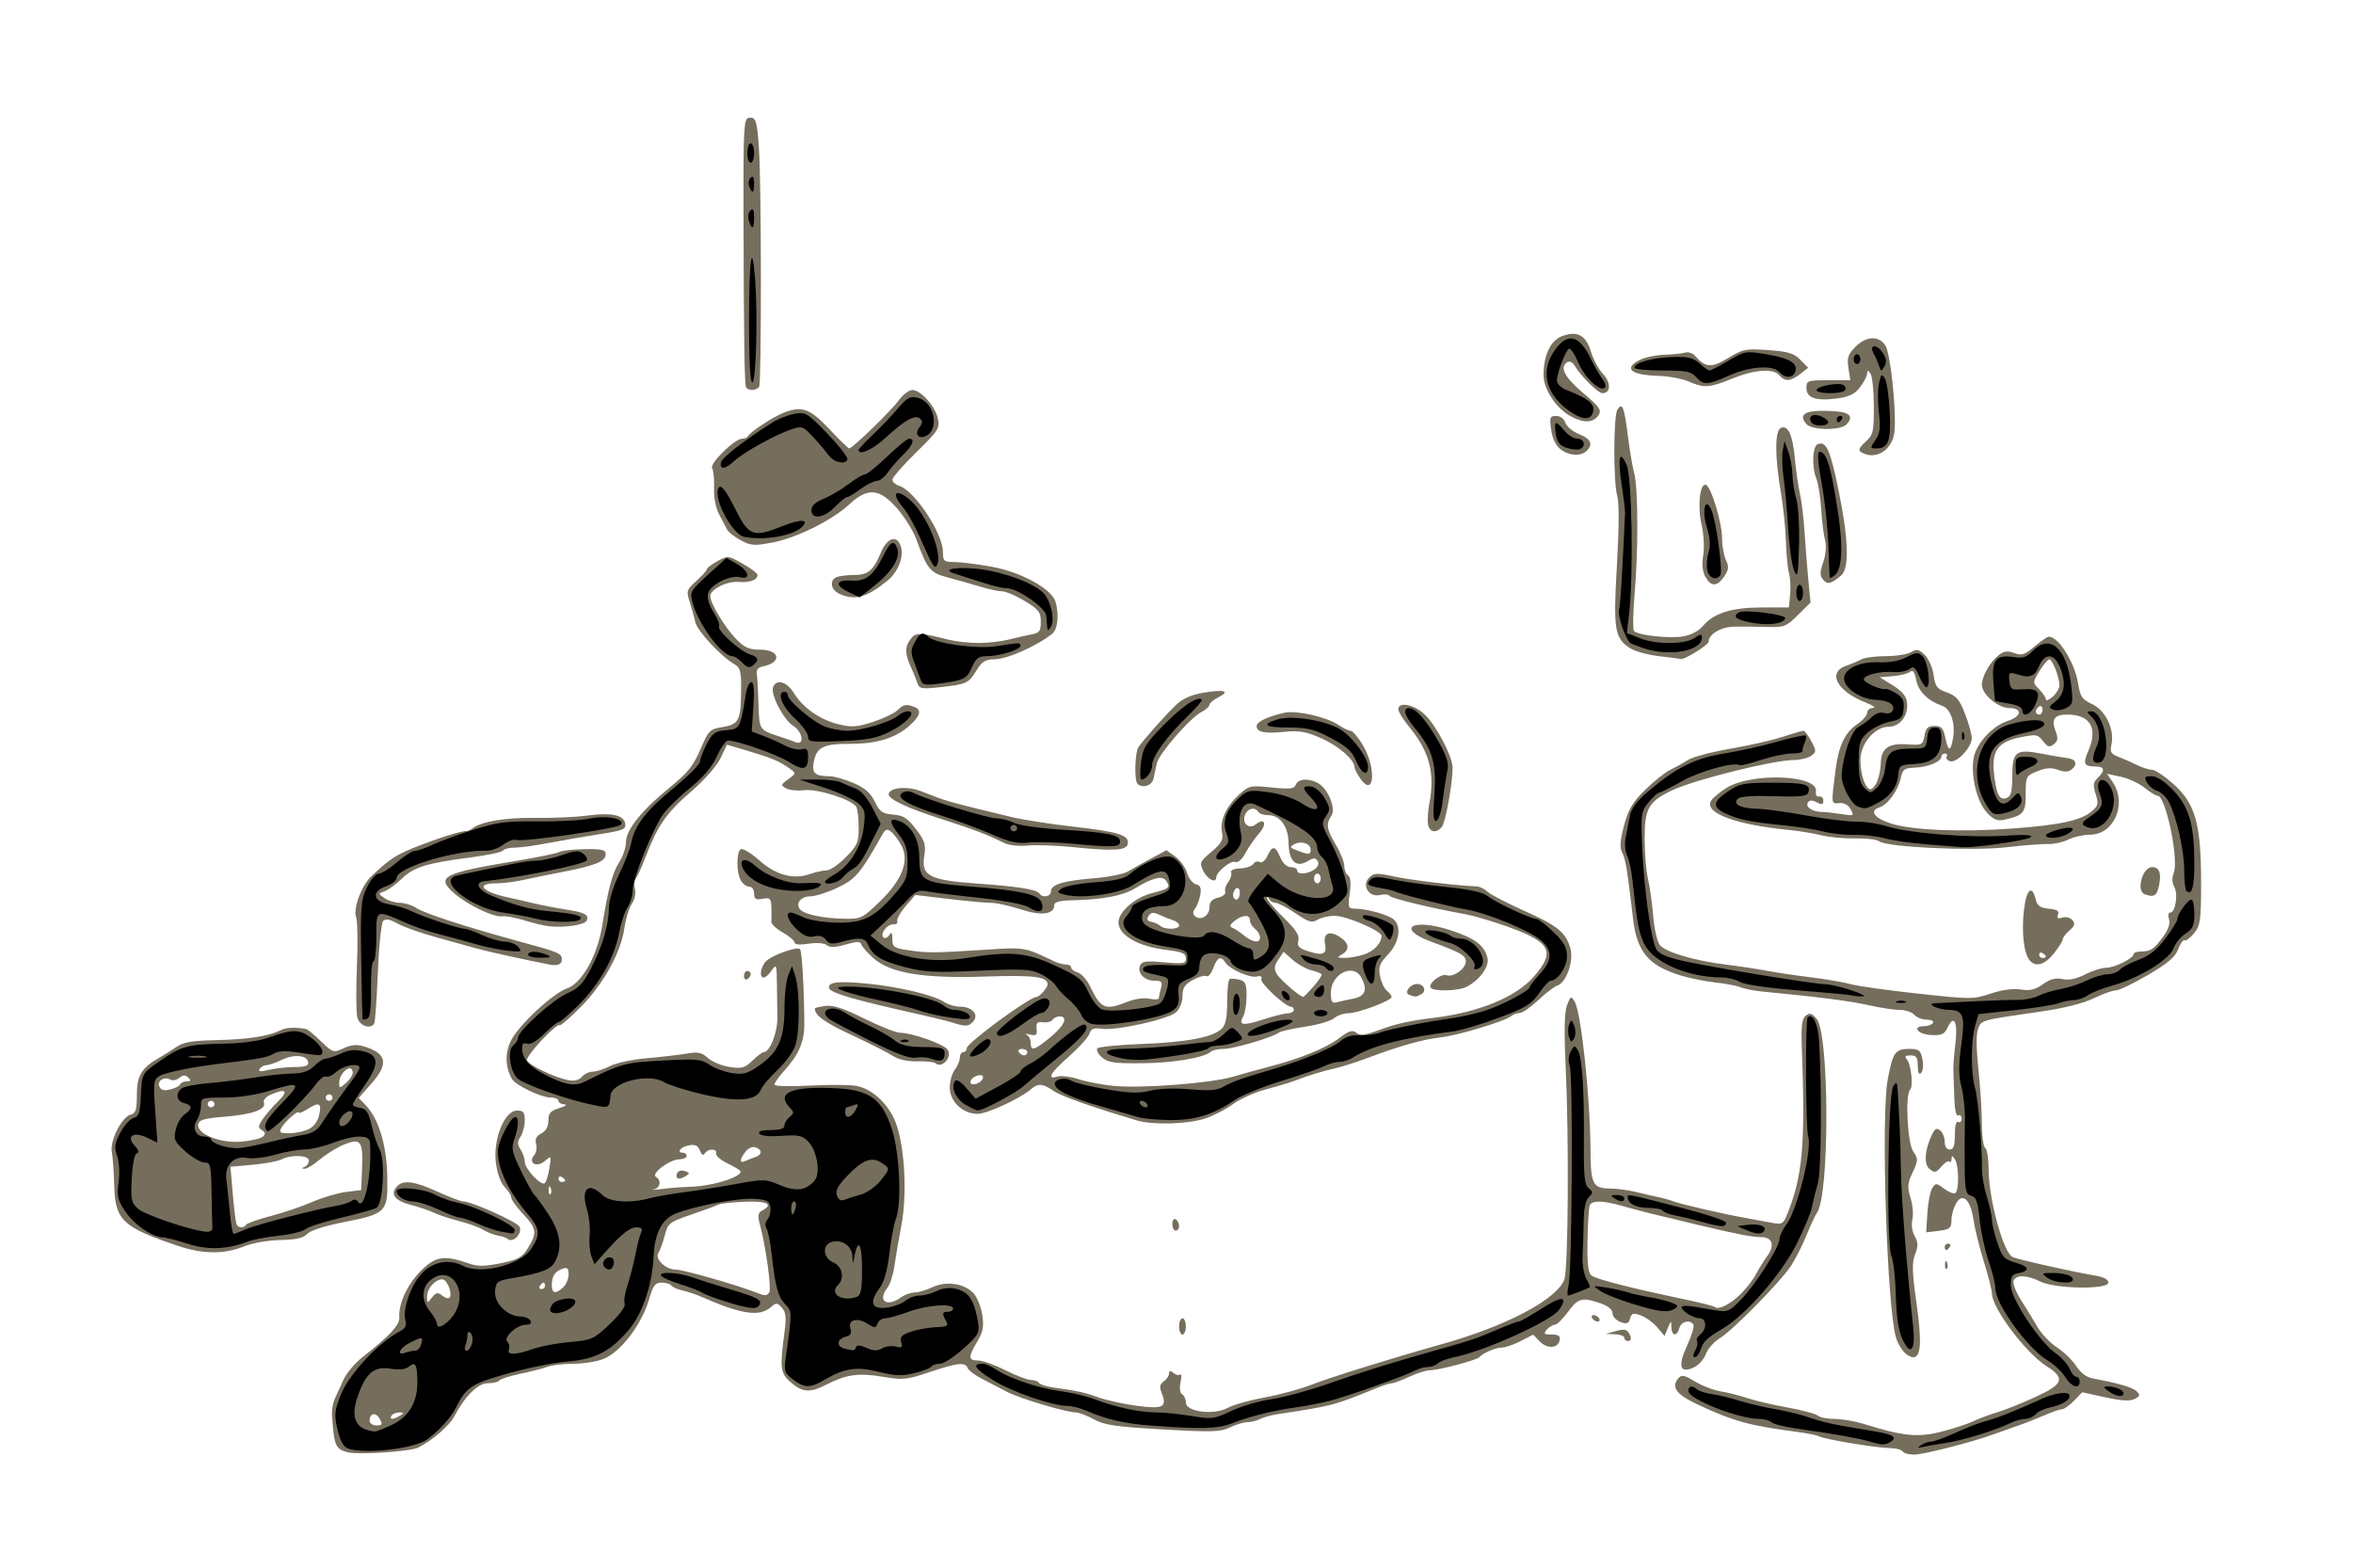
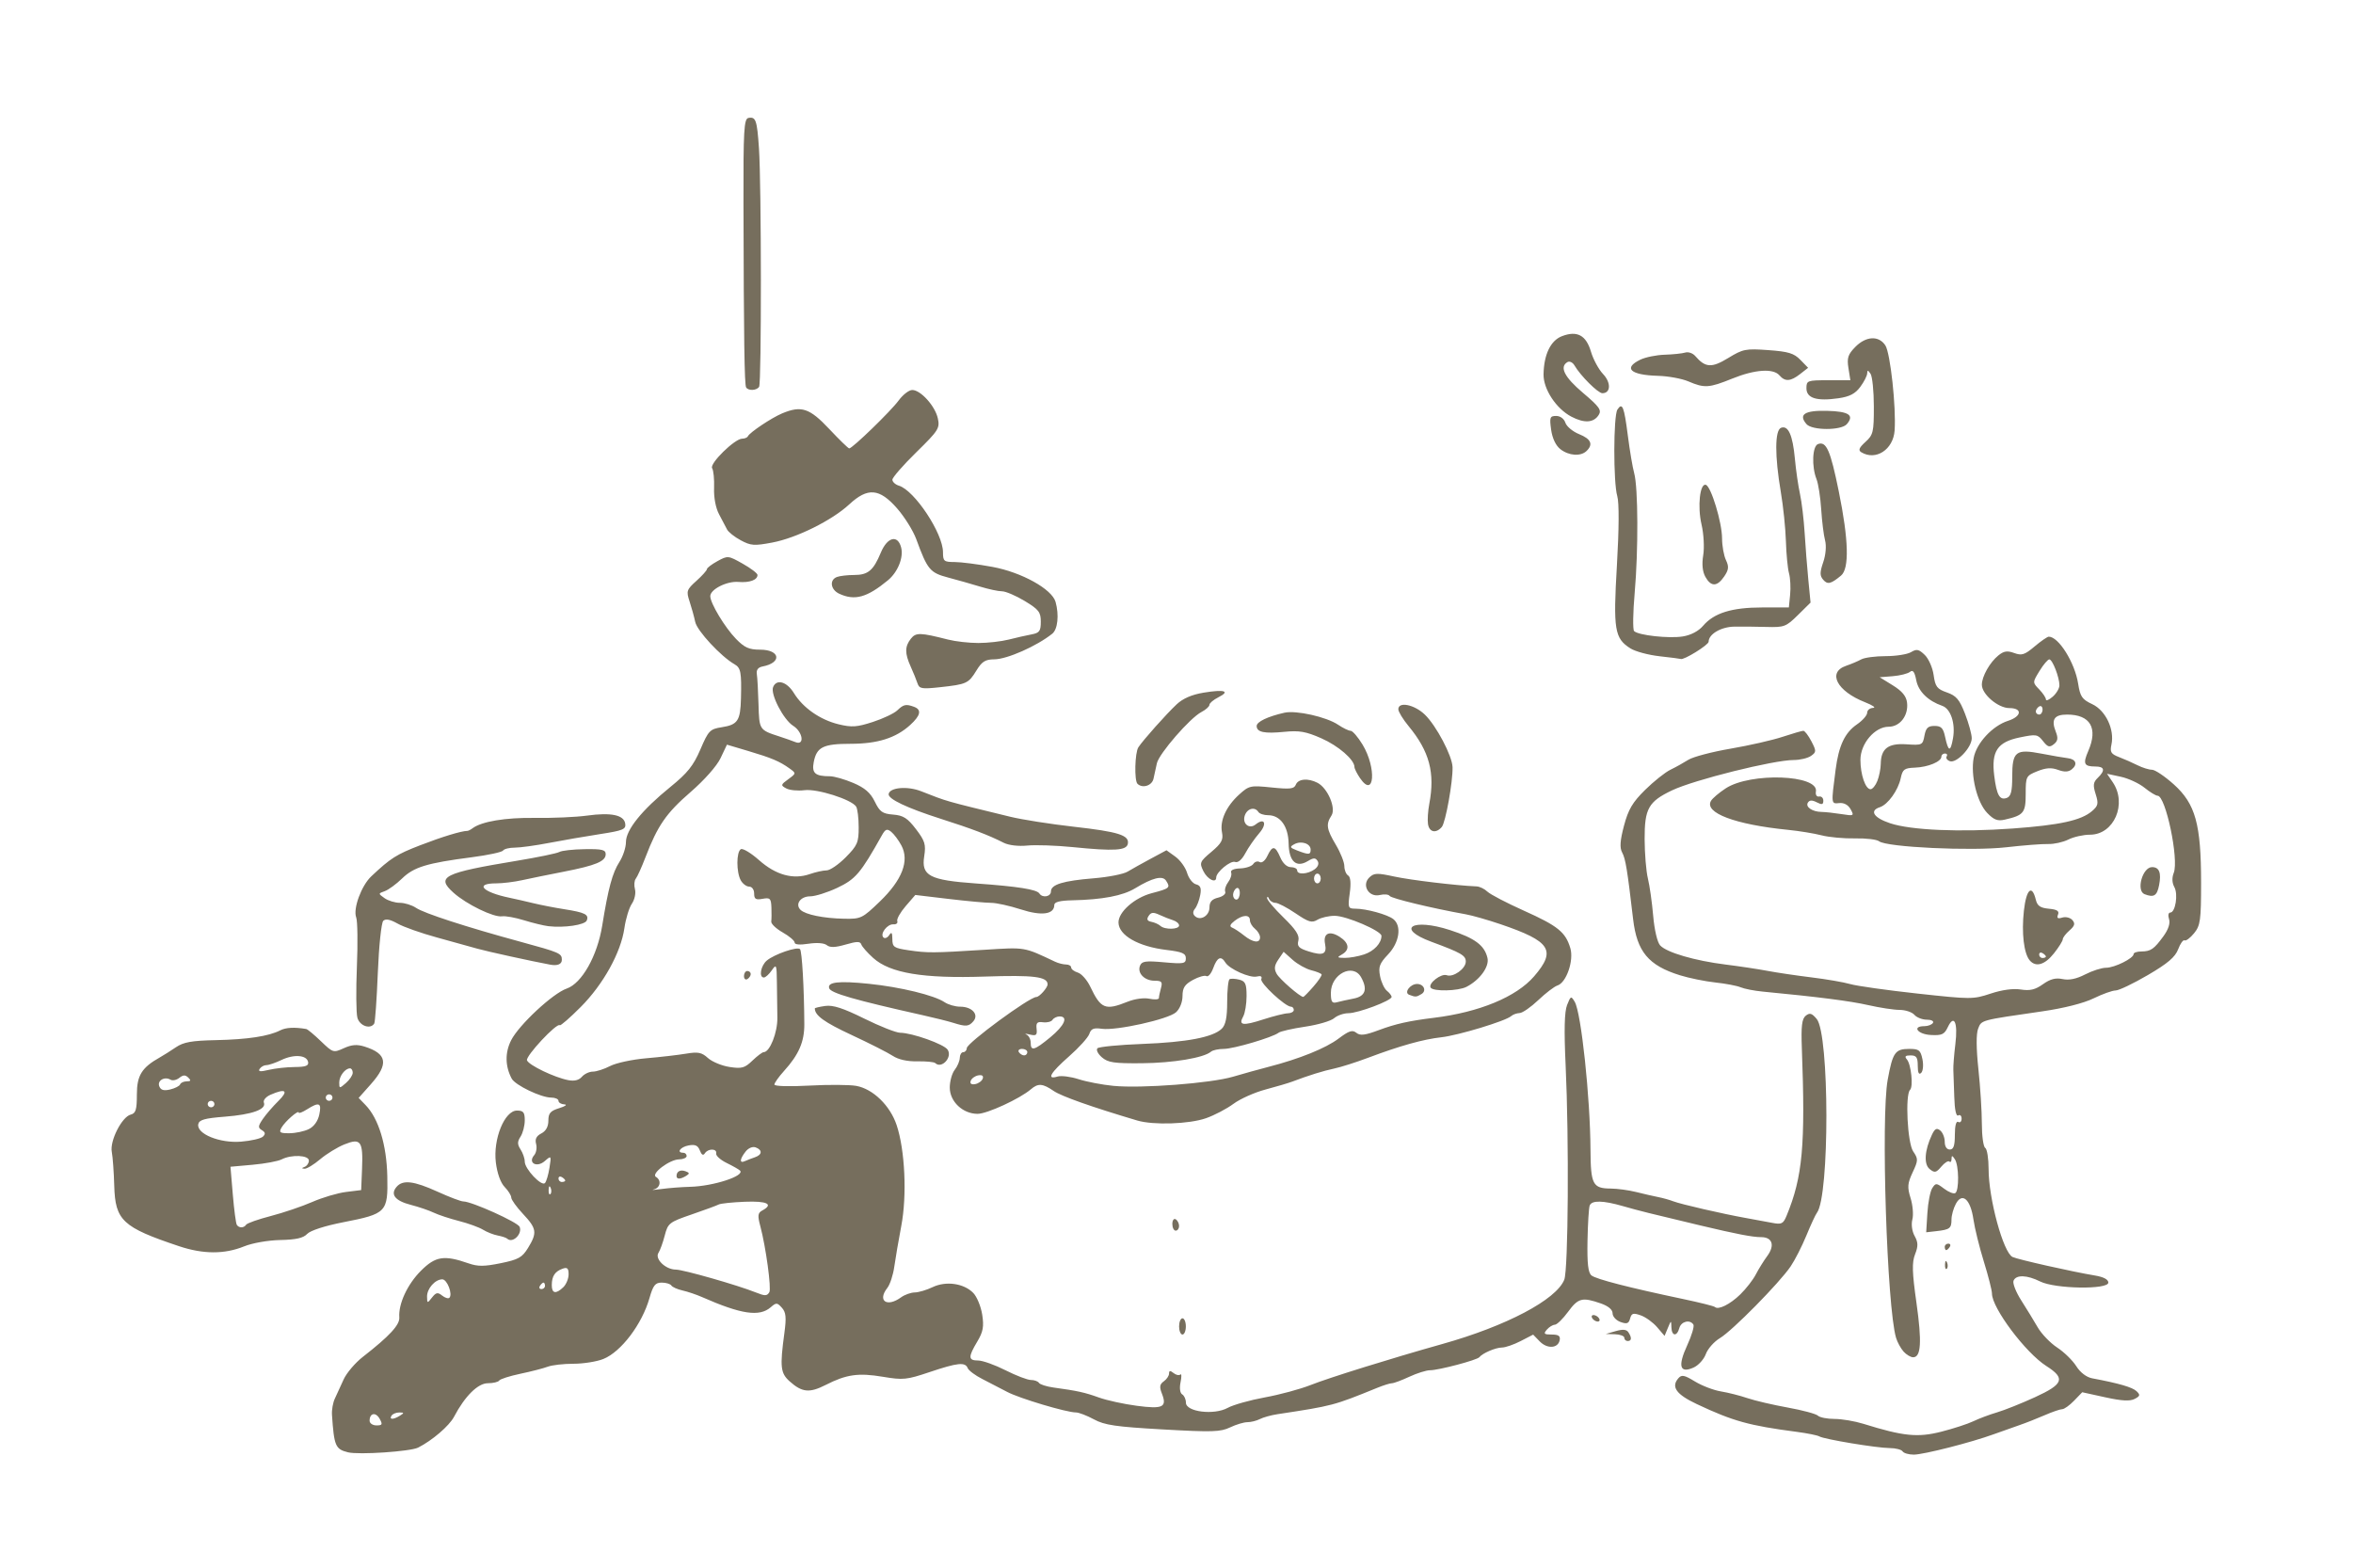
<svg xmlns="http://www.w3.org/2000/svg" xmlns:ns1="http://www.inkscape.org/namespaces/inkscape" xmlns:ns2="http://sodipodi.sourceforge.net/DTD/sodipodi-0.dtd" width="226.44mm" height="150.885mm" viewBox="0 0 802.346 534.632" id="svg2" version="1.1" ns1:version="0.91 r13725" ns2:docname="plumberworksontub.svg">
  <defs id="defs4" />
  <ns2:namedview id="base" pagecolor="#ffffff" bordercolor="#666666" borderopacity="1.0" ns1:pageopacity="0.0" ns1:pageshadow="2" ns1:zoom="1" ns1:cx="319.54658" ns1:cy="337.11344" ns1:document-units="px" ns1:current-layer="g4922" showgrid="false" fit-margin-top="0" fit-margin-left="0" fit-margin-right="0" fit-margin-bottom="0" ns1:window-width="1916" ns1:window-height="1035" ns1:window-x="4" ns1:window-y="1" ns1:window-maximized="1" />
  <g ns1:label="Layer 1" ns1:groupmode="layer" id="layer1" transform="translate(2434.179,2061.199)">
    <g id="g4794" transform="translate(-1154.286,-445.714)">
      <g id="g4804">
        <g id="g4808">
          <g id="g4895" transform="matrix(1.7,0,0,1.7,1144.354,1107.968)">
            <g id="g4916" transform="translate(78.235,-97.059)">
              <g id="g4922" transform="translate(-4.706,-3.529)">
                <g id="g4926">
                  <path ns2:nodetypes="cccsccscccssccssccsccscccsccssccsscssccsccccccsssssscccscccccccccscscccscscsccccccccccscccccccccssccccsccscccsccsccccccccscccccsscscsccscscsscssccsscccccccccccscsccccccscccccsccscccccccccccscccssscscssssccccscsccssccccssccccccscccccccccccccsccccccscccsccccscccsccccssccscsscccccsccccscccsccccccccccccscccccccccccccccscccccccsccccscscscscscsssccccccsccccccsccscccscccccssccccccccsssccccccccscccccccccccsscccscccsscssccsccccsccscsscccccccccccscsssccccccccccsscsscscccccscccsccscssccccscsccscscccccsccsscsccccscccccsccscccssccsscscccccccscscccscccccccccccssscccscsssssssssccscccccccccscsccccccscccsccscsccccccccssscscccccsscscccccccccccscscsccscccccscccscccccsscccsccssccccccscccscsccsccccccccsscccsccsccsccssccccscccsssccssccscccccsccccsscssscccccscsccccscsccscscssccscccccccccscscsccccccscsccsccscssscscssscsscscccccssccsscssccccccsccsccccsssssssscsssccccccccccsscccccccscscsccccccccccscsccscccccccccccccscccccsscccsssssssssscsccccccccsscccccsssccsscsscccccccccccscssscccsscscccccccccccccscscscccscssccscscccccccccscccsccccssccccssscsssccccccscsscssscccssccsccsccccccscccccscsssccccsscccccccscscccccscssscsscccccscsscccccccccccccscccscsccscssscsccscccssccccccscscccccccsssccccscccccscccccsccccccccccscscsccccscccccccscccsscccccccccscccscccscsccccccsccccccccscccccscc" style="fill:#766e5d;fill-opacity:1" d="m -1429.771,-1210.134 c -2.506,-0.624 -2.776,-1.259 -3.197,-7.512 -0.067,-0.986 0.192,-2.451 0.575,-3.255 0.383,-0.804 1.172,-2.526 1.755,-3.828 0.583,-1.301 2.327,-3.352 3.876,-4.558 5.322,-4.143 7.415,-6.409 7.299,-7.902 -0.209,-2.691 1.623,-6.643 4.336,-9.356 2.929,-2.929 4.642,-3.195 9.561,-1.483 1.856,0.646 3.14,0.639 6.439,-0.034 3.563,-0.728 4.306,-1.143 5.488,-3.071 1.864,-3.041 1.741,-3.878 -1.001,-6.799 -1.302,-1.387 -2.368,-2.869 -2.368,-3.292 0,-0.423 -0.598,-1.383 -1.329,-2.132 -0.815,-0.835 -1.498,-2.741 -1.764,-4.925 -0.572,-4.691 1.753,-10.399 4.235,-10.399 1.289,0 1.565,0.346 1.565,1.962 0,1.079 -0.378,2.544 -0.839,3.255 -0.668,1.029 -0.668,1.557 0,2.587 0.462,0.711 0.839,1.813 0.839,2.448 0,1.455 3.365,5.018 4.051,4.288 0.28,-0.298 0.688,-1.675 0.906,-3.059 0.39,-2.474 0.374,-2.497 -0.943,-1.35 -1.608,1.4 -3.457,0.366 -2.119,-1.186 0.415,-0.481 0.587,-1.494 0.381,-2.251 -0.262,-0.966 0.048,-1.593 1.043,-2.105 0.924,-0.476 1.417,-1.369 1.417,-2.566 0,-1.498 0.405,-1.961 2.199,-2.515 1.209,-0.373 1.666,-0.709 1.015,-0.745 -0.651,-0.036 -1.184,-0.359 -1.184,-0.718 0,-0.358 -0.665,-0.651 -1.478,-0.651 -2.033,0 -7.215,-2.494 -7.91,-3.807 -1.322,-2.497 -1.361,-5.215 -0.11,-7.687 1.558,-3.079 8.365,-9.414 11.143,-10.37 3.042,-1.047 6.143,-6.545 7.126,-12.631 1.215,-7.526 2.039,-10.572 3.458,-12.784 0.716,-1.117 1.302,-2.906 1.302,-3.978 0,-2.454 3.189,-6.409 8.911,-11.05 3.437,-2.788 4.625,-4.274 6.02,-7.528 1.622,-3.783 1.91,-4.081 4.299,-4.455 3.194,-0.5 3.729,-1.307 3.84,-5.792 0.13,-5.255 -0.033,-6.117 -1.295,-6.836 -2.72,-1.553 -7.499,-6.699 -7.88,-8.486 -0.226,-1.062 -0.74,-2.924 -1.142,-4.138 -0.678,-2.047 -0.579,-2.344 1.377,-4.102 1.159,-1.042 2.109,-2.1 2.112,-2.351 0,-0.25 0.953,-0.975 2.112,-1.61 2.072,-1.135 2.159,-1.126 5.07,0.516 1.629,0.919 2.962,1.934 2.962,2.256 0,1.007 -1.586,1.587 -3.832,1.401 -2.325,-0.193 -5.64,1.486 -5.64,2.856 0,1.413 2.924,6.27 5.154,8.562 1.714,1.761 2.62,2.168 4.833,2.168 4.054,0 4.443,2.622 0.5,3.373 -0.899,0.171 -1.285,0.687 -1.15,1.535 0.112,0.702 0.264,3.441 0.338,6.086 0.143,5.096 0.151,5.108 4.194,6.418 1.116,0.362 2.562,0.872 3.214,1.133 1.883,0.756 1.496,-2.041 -0.453,-3.27 -1.946,-1.227 -4.6,-6.335 -4.032,-7.76 0.68,-1.704 2.761,-1.113 4.17,1.184 1.82,2.969 5.265,5.374 8.987,6.274 2.625,0.635 3.657,0.564 6.849,-0.473 2.067,-0.671 4.275,-1.718 4.907,-2.326 1.251,-1.204 1.745,-1.308 3.365,-0.71 1.566,0.578 1.314,1.744 -0.79,3.654 -2.876,2.611 -6.539,3.763 -11.962,3.763 -5.486,0 -6.797,0.655 -7.376,3.685 -0.422,2.209 0.286,2.826 3.239,2.826 0.853,0 2.964,0.602 4.692,1.338 2.322,0.989 3.449,1.966 4.316,3.744 1.003,2.057 1.536,2.435 3.679,2.606 2.046,0.164 2.887,0.699 4.583,2.919 1.802,2.358 2.021,3.079 1.653,5.439 -0.611,3.918 1.054,4.793 10.38,5.457 8.43,0.6 12.197,1.196 12.72,2.01 0.614,0.955 2.321,0.65 2.321,-0.415 0,-1.385 2.433,-2.13 8.586,-2.632 2.906,-0.237 5.958,-0.837 6.782,-1.333 0.825,-0.497 2.918,-1.665 4.651,-2.596 l 3.152,-1.693 1.77,1.272 c 0.974,0.7 2.038,2.169 2.365,3.266 0.327,1.097 1.132,2.13 1.788,2.295 0.905,0.228 1.109,0.753 0.843,2.171 -0.193,1.029 -0.663,2.25 -1.044,2.712 -0.457,0.555 -0.465,1.061 -0.022,1.486 1.08,1.039 2.926,-0.055 2.926,-1.734 0,-1.115 0.482,-1.662 1.732,-1.964 0.952,-0.23 1.595,-0.761 1.428,-1.179 -0.167,-0.418 0.099,-1.29 0.59,-1.936 0.491,-0.646 0.759,-1.513 0.596,-1.926 -0.182,-0.459 0.52,-0.779 1.809,-0.823 1.159,-0.04 2.345,-0.444 2.636,-0.897 0.291,-0.454 0.867,-0.624 1.279,-0.379 0.429,0.255 1.087,-0.267 1.537,-1.219 1.023,-2.16 1.573,-2.099 2.6,0.289 0.512,1.19 1.337,1.953 2.112,1.953 0.699,0 1.271,0.293 1.271,0.651 0,0.91 2.142,0.775 3.503,-0.221 0.691,-0.506 0.925,-1.158 0.598,-1.667 -0.436,-0.678 -0.81,-0.672 -1.983,0.032 -2.318,1.393 -3.762,0.055 -3.833,-3.552 -0.068,-3.431 -1.683,-5.661 -4.1,-5.661 -0.851,0 -1.735,-0.293 -1.965,-0.651 -0.721,-1.123 -2.257,-0.711 -2.733,0.732 -0.537,1.627 0.9,2.796 2.18,1.773 1.817,-1.451 2.362,-0.136 0.725,1.751 -0.92,1.061 -2.175,2.871 -2.789,4.022 -0.692,1.299 -1.472,1.962 -2.056,1.746 -0.906,-0.335 -3.785,2.037 -3.785,3.119 0,1.241 -1.763,0.372 -2.569,-1.267 -0.828,-1.684 -0.737,-1.904 1.606,-3.877 2.045,-1.722 2.42,-2.413 2.123,-3.906 -0.466,-2.346 0.849,-5.241 3.448,-7.592 1.984,-1.795 2.249,-1.852 6.511,-1.413 3.716,0.383 4.51,0.29 4.853,-0.571 0.467,-1.172 2.454,-1.341 4.342,-0.368 2.043,1.052 3.765,5.087 2.803,6.568 -1.14,1.757 -0.996,2.711 0.893,5.89 0.926,1.559 1.687,3.475 1.691,4.26 0,0.784 0.347,1.628 0.76,1.874 0.484,0.288 0.6,1.554 0.324,3.551 -0.402,2.914 -0.334,3.104 1.108,3.106 2.217,0 6.484,1.176 7.644,2.103 1.704,1.36 1.209,4.679 -1.053,7.061 -1.724,1.816 -1.981,2.507 -1.621,4.354 0.235,1.208 0.853,2.535 1.372,2.949 0.519,0.415 0.944,0.972 0.944,1.239 0,0.736 -6.71,3.262 -8.663,3.262 -0.944,0 -2.238,0.454 -2.874,1.008 -0.636,0.554 -3.248,1.318 -5.804,1.696 -2.556,0.379 -4.951,0.924 -5.323,1.212 -1.211,0.937 -9.04,3.246 -11.006,3.246 -1.054,0 -2.205,0.25 -2.558,0.555 -1.425,1.231 -7.594,2.264 -13.84,2.318 -5.629,0.049 -6.826,-0.13 -8.055,-1.198 -0.794,-0.69 -1.187,-1.501 -0.873,-1.803 0.313,-0.302 4.354,-0.693 8.98,-0.869 8.945,-0.341 14.172,-1.34 15.947,-3.049 0.781,-0.752 1.089,-2.264 1.089,-5.35 0,-2.366 0.214,-4.429 0.475,-4.584 0.261,-0.155 1.136,-0.116 1.945,0.088 1.232,0.31 1.471,0.841 1.471,3.267 0,1.593 -0.305,3.446 -0.678,4.117 -0.999,1.796 -0.091,1.927 4.061,0.585 2.046,-0.661 4.254,-1.211 4.905,-1.221 0.651,-0.011 1.184,-0.311 1.184,-0.669 0,-0.358 -0.25,-0.651 -0.555,-0.651 -1.155,0 -6.275,-4.76 -5.962,-5.543 0.211,-0.53 -0.106,-0.711 -0.896,-0.512 -1.393,0.35 -5.507,-1.487 -6.32,-2.822 -0.857,-1.407 -1.637,-1.048 -2.42,1.114 -0.399,1.101 -1.011,1.832 -1.359,1.625 -0.349,-0.207 -1.573,0.137 -2.72,0.765 -1.648,0.903 -2.086,1.581 -2.09,3.233 0,1.223 -0.546,2.577 -1.31,3.261 -1.568,1.406 -11.968,3.717 -14.877,3.306 -1.631,-0.23 -2.159,-0.015 -2.5,1.02 -0.238,0.722 -2.068,2.751 -4.067,4.509 -3.772,3.318 -4.587,4.747 -2.31,4.051 0.729,-0.223 2.631,0.018 4.228,0.534 1.597,0.516 4.731,1.117 6.963,1.334 5.63,0.549 19.535,-0.515 24.017,-1.837 2.047,-0.604 5.243,-1.491 7.104,-1.972 6.23,-1.61 11.48,-3.73 14.069,-5.682 2.071,-1.561 2.758,-1.784 3.549,-1.153 0.775,0.619 1.722,0.505 4.535,-0.546 3.319,-1.241 6.055,-1.852 10.997,-2.457 9.136,-1.118 16.555,-4.187 20.127,-8.326 4.497,-5.21 3.333,-7.02 -6.712,-10.441 -2.541,-0.865 -5.685,-1.764 -6.987,-1.997 -6.802,-1.218 -14.955,-3.185 -15.277,-3.686 -0.202,-0.314 -1.084,-0.397 -1.96,-0.185 -2.215,0.535 -3.722,-1.974 -2.114,-3.521 0.947,-0.911 1.544,-0.934 4.971,-0.189 3.283,0.714 12.486,1.817 16.531,1.982 0.625,0.025 1.607,0.499 2.182,1.053 0.575,0.554 3.87,2.272 7.321,3.82 6.81,3.053 8.352,4.297 9.31,7.513 0.741,2.487 -0.796,6.933 -2.591,7.494 -0.616,0.193 -2.338,1.508 -3.827,2.922 -1.488,1.415 -3.178,2.587 -3.755,2.604 -0.577,0.018 -1.338,0.292 -1.691,0.61 -1.092,0.982 -10.614,3.87 -14.004,4.247 -3.651,0.406 -8.327,1.715 -14.715,4.12 -2.419,0.911 -5.463,1.879 -6.765,2.151 -2.194,0.46 -5.164,1.385 -8.457,2.634 -0.744,0.282 -3.148,0.992 -5.342,1.576 -2.194,0.585 -5.086,1.877 -6.427,2.873 -1.341,0.995 -3.818,2.293 -5.505,2.884 -3.378,1.183 -10.554,1.421 -13.798,0.457 -9.175,-2.727 -15.215,-4.864 -16.765,-5.932 -2.181,-1.503 -3.111,-1.574 -4.541,-0.345 -2.216,1.905 -8.797,4.942 -10.708,4.942 -2.972,0 -5.582,-2.463 -5.582,-5.268 0,-1.263 0.447,-2.865 0.993,-3.56 0.546,-0.695 1.003,-1.777 1.015,-2.403 0.012,-0.627 0.326,-1.139 0.698,-1.139 0.372,0 0.69,-0.366 0.705,-0.814 0.037,-1.039 12.579,-10.254 13.957,-10.254 0.6,0 2.252,-1.86 2.252,-2.535 0,-1.543 -2.803,-1.892 -12.545,-1.562 -12.41,0.421 -19.046,-0.681 -22.43,-3.726 -1.157,-1.041 -2.231,-2.259 -2.386,-2.707 -0.226,-0.651 -0.861,-0.648 -3.159,0.014 -2.09,0.603 -3.12,0.635 -3.767,0.119 -0.537,-0.429 -1.993,-0.541 -3.672,-0.283 -1.744,0.268 -2.782,0.178 -2.782,-0.242 0,-0.369 -1.079,-1.283 -2.399,-2.032 -1.319,-0.749 -2.349,-1.73 -2.288,-2.18 0.061,-0.45 0.075,-1.73 0.031,-2.844 -0.071,-1.796 -0.272,-1.99 -1.772,-1.714 -1.373,0.253 -1.691,0.052 -1.691,-1.067 0,-0.776 -0.433,-1.378 -0.991,-1.378 -0.545,0 -1.306,-0.567 -1.691,-1.259 -0.908,-1.633 -0.904,-5.705 0.012,-6.246 0.389,-0.231 2.036,0.759 3.66,2.2 3.362,2.983 6.862,3.944 10.168,2.793 1.175,-0.409 2.695,-0.744 3.377,-0.744 0.682,0 2.411,-1.184 3.842,-2.632 2.339,-2.366 2.6,-2.974 2.591,-6.022 0,-1.865 -0.237,-3.733 -0.514,-4.152 -0.945,-1.429 -7.814,-3.605 -10.357,-3.281 -1.334,0.17 -2.977,0.011 -3.653,-0.353 -1.149,-0.619 -1.124,-0.737 0.395,-1.844 1.608,-1.172 1.611,-1.192 0.27,-2.156 -2,-1.438 -3.595,-2.112 -8.312,-3.514 l -4.253,-1.264 -1.28,2.703 c -0.745,1.575 -3.265,4.422 -6.035,6.82 -4.866,4.213 -6.599,6.721 -9.025,13.06 -0.76,1.986 -1.633,3.919 -1.94,4.295 -0.307,0.377 -0.383,1.328 -0.17,2.115 0.214,0.786 -0.065,2.097 -0.62,2.912 -0.555,0.815 -1.228,3.016 -1.496,4.892 -0.699,4.893 -4.236,11.28 -8.761,15.822 -2.154,2.162 -4.044,3.808 -4.2,3.657 -0.583,-0.561 -6.909,6.216 -6.578,7.046 0.393,0.984 5.506,3.438 8.275,3.971 1.224,0.235 2.15,0.011 2.739,-0.677 0.49,-0.568 1.478,-1.033 2.195,-1.033 0.717,0 2.278,-0.505 3.469,-1.122 1.191,-0.617 4.448,-1.318 7.239,-1.557 2.791,-0.239 6.38,-0.654 7.976,-0.921 2.438,-0.408 3.143,-0.268 4.405,0.873 0.827,0.747 2.772,1.554 4.323,1.793 2.462,0.379 3.045,0.217 4.59,-1.27 0.974,-0.937 1.995,-1.703 2.27,-1.703 1.226,0 2.787,-3.94 2.739,-6.911 -0.029,-1.749 -0.07,-4.924 -0.093,-7.054 -0.039,-3.622 -0.106,-3.781 -1.03,-2.442 -0.543,0.788 -1.256,1.432 -1.582,1.432 -1.046,0 -0.635,-2.368 0.59,-3.4 1.497,-1.261 6.084,-2.844 6.654,-2.296 0.404,0.389 0.838,7.927 0.868,15.078 0.015,3.509 -1.108,6.095 -4.063,9.36 -1.065,1.176 -1.936,2.405 -1.936,2.731 0,0.342 2.958,0.431 6.995,0.211 3.847,-0.21 8.086,-0.184 9.421,0.056 3.361,0.607 6.796,3.947 8.108,7.885 1.668,5.004 2.086,14.084 0.929,20.183 -0.544,2.865 -1.177,6.561 -1.409,8.213 -0.231,1.653 -0.855,3.557 -1.386,4.232 -2.057,2.615 -0.093,3.97 2.752,1.899 0.722,-0.526 1.952,-0.965 2.732,-0.977 0.78,-0.011 2.395,-0.49 3.589,-1.063 2.676,-1.285 6.287,-0.768 8.161,1.167 0.728,0.752 1.532,2.707 1.788,4.344 0.374,2.403 0.184,3.445 -0.988,5.405 -1.859,3.108 -1.828,3.798 0.171,3.798 0.892,0 3.359,0.879 5.481,1.953 2.122,1.074 4.418,1.953 5.103,1.953 0.684,0 1.413,0.262 1.619,0.582 0.206,0.32 1.518,0.74 2.915,0.932 4.824,0.663 6.246,0.977 9.124,2.01 1.589,0.57 5.01,1.316 7.603,1.657 5.255,0.692 6.092,0.272 4.996,-2.503 -0.507,-1.284 -0.417,-1.832 0.398,-2.405 0.58,-0.408 1.055,-1.112 1.055,-1.564 0,-0.614 0.23,-0.638 0.908,-0.096 0.499,0.399 1.111,0.529 1.36,0.29 0.249,-0.239 0.266,0.46 0.039,1.554 -0.243,1.17 -0.107,2.172 0.331,2.433 0.409,0.244 0.745,0.994 0.745,1.667 0,1.846 5.652,2.545 8.382,1.038 1.102,-0.609 4.453,-1.554 7.447,-2.1 2.994,-0.547 7.127,-1.663 9.184,-2.481 3.642,-1.448 16.164,-5.348 26.404,-8.223 12.847,-3.607 22.839,-8.871 24.471,-12.892 0.809,-1.994 0.976,-28.166 0.274,-43.062 -0.33,-6.997 -0.24,-10.7 0.291,-12.045 0.729,-1.845 0.805,-1.877 1.538,-0.64 1.296,2.19 3.101,19.135 3.159,29.656 0.039,6.978 0.453,7.773 4.06,7.796 1.321,0.011 3.62,0.322 5.108,0.696 1.488,0.374 3.467,0.829 4.398,1.01 0.93,0.181 2.3,0.564 3.044,0.851 1.535,0.592 9.977,2.534 14.546,3.347 1.674,0.298 4.029,0.732 5.231,0.964 1.955,0.378 2.268,0.225 2.955,-1.44 3.215,-7.795 3.784,-14.067 3.05,-33.602 -0.165,-4.404 0.012,-5.876 0.779,-6.49 0.806,-0.644 1.222,-0.522 2.202,0.643 2.566,3.049 2.6,35.599 0.041,38.888 -0.279,0.358 -1.229,2.409 -2.112,4.558 -0.883,2.149 -2.302,4.932 -3.153,6.185 -2.268,3.339 -11.695,12.905 -14.177,14.385 -1.177,0.702 -2.454,2.146 -2.84,3.209 -0.385,1.064 -1.5,2.284 -2.476,2.712 -2.76,1.21 -3.18,-0.29 -1.253,-4.483 0.895,-1.948 1.452,-3.815 1.238,-4.149 -0.693,-1.079 -2.456,-0.644 -2.82,0.695 -0.479,1.761 -1.539,1.653 -1.592,-0.163 -0.041,-1.435 -0.056,-1.432 -0.707,0.137 l -0.664,1.601 -1.492,-1.744 c -0.82,-0.959 -2.298,-2.027 -3.284,-2.374 -1.514,-0.533 -1.846,-0.434 -2.136,0.632 -0.278,1.022 -0.646,1.155 -1.928,0.697 -0.872,-0.311 -1.587,-1.092 -1.588,-1.735 0,-0.743 -0.864,-1.468 -2.368,-1.99 -3.724,-1.294 -4.52,-1.091 -6.55,1.67 -1.047,1.425 -2.248,2.597 -2.667,2.604 -0.419,0.011 -1.142,0.454 -1.605,0.991 -0.713,0.827 -0.563,0.977 0.982,0.977 1.368,0 1.767,0.283 1.597,1.132 -0.333,1.663 -2.507,1.792 -4.012,0.238 l -1.31,-1.353 -2.509,1.294 c -1.38,0.712 -3.066,1.294 -3.747,1.294 -1.256,0 -3.914,1.135 -4.532,1.935 -0.445,0.577 -8.165,2.622 -9.896,2.622 -0.743,0 -2.611,0.586 -4.151,1.302 -1.54,0.716 -3.109,1.302 -3.487,1.302 -0.378,0 -1.686,0.407 -2.908,0.904 -8.823,3.59 -8.91,3.613 -20.074,5.309 -1.26,0.192 -2.839,0.63 -3.507,0.974 -0.668,0.344 -1.798,0.626 -2.509,0.626 -0.711,0 -2.274,0.471 -3.473,1.046 -1.911,0.917 -3.573,0.968 -13.466,0.409 -9.472,-0.535 -11.697,-0.86 -13.844,-2.023 -1.407,-0.762 -3.031,-1.386 -3.61,-1.386 -1.898,0 -11.37,-2.831 -13.79,-4.122 -1.302,-0.695 -3.536,-1.852 -4.964,-2.572 -1.428,-0.72 -2.754,-1.706 -2.948,-2.191 -0.502,-1.26 -2.015,-1.103 -7.655,0.793 -4.598,1.546 -5.31,1.618 -9.337,0.943 -4.943,-0.829 -7.332,-0.49 -11.49,1.627 -3.26,1.66 -4.736,1.516 -7.224,-0.703 -1.858,-1.657 -1.993,-2.887 -1.068,-9.726 0.42,-3.107 0.317,-4.141 -0.505,-5.051 -0.951,-1.053 -1.13,-1.061 -2.234,-0.1 -2.26,1.969 -5.914,1.427 -13.802,-2.049 -1.116,-0.492 -2.87,-1.083 -3.897,-1.314 -1.027,-0.231 -2.034,-0.681 -2.239,-0.999 -0.204,-0.318 -1.075,-0.579 -1.935,-0.579 -1.29,0 -1.718,0.54 -2.446,3.093 -1.501,5.258 -5.692,10.794 -9.26,12.229 -1.307,0.525 -3.999,0.955 -5.983,0.955 -1.984,0 -4.306,0.265 -5.161,0.589 -0.855,0.324 -3.319,0.96 -5.476,1.413 -2.157,0.453 -4.078,1.067 -4.268,1.364 -0.191,0.297 -1.216,0.54 -2.279,0.54 -1.992,0 -4.607,2.595 -6.78,6.73 -0.958,1.823 -4.38,4.76 -7.204,6.184 -1.559,0.786 -11.907,1.48 -14.062,0.944 z m 6.369,-6.713 c -0.783,-1.409 -2.019,-1.175 -2.019,0.382 0,0.516 0.62,0.938 1.377,0.938 1.174,0 1.268,-0.195 0.643,-1.32 z m 4.069,-0.633 c 0.875,-0.544 0.857,-0.632 -0.129,-0.641 -0.629,0 -1.332,0.283 -1.562,0.641 -0.529,0.824 0.366,0.824 1.691,0 z m 268.856,-24.332 c 1.154,-1.125 2.551,-2.923 3.104,-3.995 0.553,-1.072 1.583,-2.733 2.29,-3.692 1.577,-2.14 1.04,-3.791 -1.234,-3.791 -1.725,0 -4.851,-0.602 -12.209,-2.351 -9.978,-2.372 -12.379,-2.971 -15.469,-3.862 -4.036,-1.163 -6.271,-1.208 -6.697,-0.135 -0.178,0.448 -0.377,3.623 -0.442,7.057 -0.087,4.579 0.125,6.439 0.8,6.977 0.935,0.747 7.506,2.438 18.378,4.729 3.322,0.7 6.193,1.419 6.378,1.598 0.673,0.647 3.048,-0.533 5.102,-2.536 z m -260.404,0.238 c 0.579,0.462 1.234,0.666 1.456,0.453 0.718,-0.691 -0.433,-3.704 -1.415,-3.704 -1.437,0 -3.083,1.864 -3.058,3.465 0.021,1.373 0.053,1.379 0.994,0.182 0.811,-1.031 1.147,-1.097 2.024,-0.396 z m 65.633,-0.652 c 0.453,-0.705 -0.691,-9.105 -1.81,-13.284 -0.564,-2.11 -0.497,-2.646 0.394,-3.125 2.342,-1.262 1.006,-1.932 -3.492,-1.753 -2.512,0.101 -4.87,0.347 -5.241,0.548 -0.371,0.201 -2.806,1.098 -5.412,1.993 -4.522,1.554 -4.769,1.747 -5.415,4.232 -0.372,1.432 -0.935,2.989 -1.25,3.459 -0.814,1.212 1.416,3.377 3.479,3.377 1.478,0 12.345,3.103 16.038,4.58 1.846,0.738 2.22,0.734 2.709,-0.027 z m -41.321,-1.018 c 0.585,-0.563 1.063,-1.725 1.063,-2.584 0,-1.212 -0.264,-1.467 -1.184,-1.14 -1.552,0.551 -2.176,1.487 -2.188,3.282 -0.013,1.716 0.82,1.875 2.309,0.442 z m -3.673,-0.279 c 0,-0.358 -0.134,-0.651 -0.298,-0.651 -0.164,0 -0.486,0.293 -0.716,0.651 -0.23,0.358 -0.095,0.651 0.298,0.651 0.394,0 0.716,-0.293 0.716,-0.651 z m 1.139,-19.654 c -0.216,-0.519 -0.376,-0.365 -0.409,0.393 -0.03,0.686 0.131,1.071 0.355,0.855 0.225,-0.216 0.249,-0.778 0.053,-1.248 z m 27.953,-0.21 c 4.68,-0.111 11.112,-2.212 10.013,-3.27 -0.239,-0.23 -1.448,-0.915 -2.687,-1.522 -1.239,-0.607 -2.176,-1.46 -2.083,-1.896 0.216,-1.013 -1.623,-1.038 -2.27,-0.03 -0.328,0.511 -0.659,0.322 -1.002,-0.57 -0.388,-1.008 -0.937,-1.255 -2.257,-1.012 -1.656,0.305 -2.502,1.471 -1.067,1.471 0.372,0 0.676,0.293 0.676,0.651 0,0.358 -0.685,0.662 -1.522,0.674 -1.917,0.03 -5.692,2.888 -4.64,3.514 1.151,0.685 0.89,2.198 -0.434,2.52 -0.651,0.158 0.033,0.12 1.522,-0.084 1.488,-0.205 4.076,-0.405 5.751,-0.445 z m -2.706,-2.164 c 0,-0.933 0.769,-1.336 1.814,-0.95 0.82,0.303 0.839,0.473 0.103,0.922 -1.157,0.706 -1.917,0.717 -1.917,0.028 z m -22.326,0.907 c 0,-0.158 -0.304,-0.468 -0.677,-0.69 -0.372,-0.221 -0.676,-0.092 -0.676,0.287 0,0.379 0.304,0.69 0.676,0.69 0.372,0 0.677,-0.129 0.677,-0.287 z m 38.055,-4.671 c 1.465,-0.497 1.532,-1.465 0.137,-1.98 -0.605,-0.223 -1.454,0.129 -2.008,0.834 -1.198,1.523 -1.272,2.427 -0.158,1.927 0.465,-0.209 1.378,-0.56 2.03,-0.781 z m 45.688,-15.775 c 0.194,-0.56 -0.131,-0.795 -0.903,-0.651 -0.663,0.124 -1.342,0.619 -1.509,1.101 -0.194,0.56 0.131,0.795 0.903,0.651 0.663,-0.124 1.342,-0.619 1.509,-1.101 z m 8.942,-5.309 c 0,-0.358 -0.475,-0.651 -1.055,-0.651 -0.58,0 -0.867,0.293 -0.637,0.651 0.23,0.358 0.705,0.651 1.055,0.651 0.35,0 0.637,-0.293 0.637,-0.651 z m 4.614,-2.981 c 2.846,-2.345 3.66,-4.181 1.853,-4.181 -0.536,0 -1.172,0.307 -1.413,0.682 -0.241,0.375 -1.096,0.595 -1.901,0.488 -1.173,-0.155 -1.429,0.104 -1.293,1.315 0.142,1.267 -0.075,1.45 -1.353,1.145 -0.837,-0.2 -1.142,-0.195 -0.677,0.011 0.465,0.206 0.846,0.935 0.846,1.622 0,1.767 0.719,1.57 3.938,-1.082 z m 15.504,-7.134 c 1.443,-0.58 3.278,-0.831 4.376,-0.599 1.04,0.22 1.895,0.157 1.9,-0.14 0,-0.297 0.193,-1.199 0.417,-2.005 0.343,-1.233 0.14,-1.465 -1.279,-1.465 -2.033,0 -3.519,-1.531 -2.928,-3.014 0.362,-0.909 1.116,-1.016 4.811,-0.684 3.958,0.356 4.382,0.277 4.382,-0.809 0,-0.976 -0.734,-1.291 -3.889,-1.67 -5.637,-0.678 -9.559,-2.913 -9.62,-5.481 -0.049,-2.111 3.21,-4.995 6.67,-5.902 3.624,-0.95 3.795,-1.102 2.855,-2.531 -0.698,-1.06 -2.725,-0.553 -6.186,1.549 -2.479,1.506 -6.555,2.282 -12.662,2.411 -2.415,0.051 -3.552,0.345 -3.552,0.918 0,1.917 -2.541,2.258 -6.725,0.901 -2.231,-0.723 -4.904,-1.312 -5.939,-1.309 -1.035,0 -4.882,-0.351 -8.549,-0.788 l -6.667,-0.794 -1.944,2.253 c -1.069,1.239 -1.823,2.583 -1.674,2.986 0.148,0.403 -0.197,0.696 -0.767,0.651 -1.226,-0.096 -2.759,1.914 -2.009,2.635 0.286,0.275 0.803,0.07 1.15,-0.457 0.48,-0.73 0.632,-0.541 0.64,0.793 0.011,1.586 0.313,1.795 3.224,2.226 3.833,0.567 4.923,0.56 15.232,-0.089 8.301,-0.523 7.862,-0.597 14.188,2.393 0.646,0.305 1.635,0.555 2.199,0.555 0.563,0 1.024,0.273 1.024,0.607 0,0.334 0.604,0.791 1.341,1.017 0.738,0.225 1.855,1.49 2.483,2.811 2.132,4.483 3.006,4.836 7.499,3.03 z m 45.337,-0.632 c 2.355,-0.456 2.844,-1.851 1.498,-4.272 -1.62,-2.913 -6.065,-0.628 -6.065,3.117 0,1.804 0.223,2.161 1.184,1.901 0.651,-0.176 2.173,-0.512 3.383,-0.747 z m -8.075,-2.4 c 0.999,-1.143 1.742,-2.241 1.651,-2.442 -0.091,-0.2 -1.032,-0.58 -2.091,-0.844 -1.059,-0.264 -2.736,-1.204 -3.728,-2.088 l -1.803,-1.608 -1.059,1.556 c -0.804,1.18 -0.885,1.869 -0.339,2.852 0.607,1.091 4.665,4.622 5.339,4.644 0.117,0 1.03,-0.928 2.03,-2.071 z m 10.187,-6.455 c 1.99,-0.668 3.469,-2.253 3.469,-3.719 0,-1 -7.05,-4.026 -9.379,-4.026 -1.177,0 -2.734,0.357 -3.46,0.793 -1.127,0.677 -1.771,0.487 -4.408,-1.302 -1.699,-1.153 -3.511,-2.095 -4.027,-2.095 -0.516,0 -1.092,-0.366 -1.28,-0.814 -0.188,-0.448 -0.365,-0.52 -0.395,-0.16 -0.029,0.36 1.45,2.118 3.288,3.906 2.503,2.437 3.253,3.603 2.989,4.649 -0.289,1.145 0.083,1.535 2.058,2.162 2.912,0.925 3.709,0.559 3.297,-1.514 -0.416,-2.093 0.85,-2.722 2.89,-1.435 1.95,1.23 2.139,2.639 0.478,3.57 -1.024,0.574 -0.946,0.666 0.576,0.683 0.968,0.011 2.725,-0.304 3.904,-0.7 z m -20.886,-3.433 c 0,-0.493 -0.457,-1.262 -1.015,-1.707 -0.558,-0.446 -1.015,-1.214 -1.015,-1.707 0,-1.194 -1.461,-1.137 -3.084,0.121 -0.921,0.713 -1.063,1.118 -0.477,1.353 0.46,0.185 1.526,0.889 2.368,1.565 1.818,1.459 3.223,1.623 3.223,0.376 z m -16.237,-2.379 c 0,-0.369 -0.533,-0.835 -1.184,-1.036 -0.651,-0.2 -1.889,-0.69 -2.75,-1.089 -1.238,-0.573 -1.695,-0.526 -2.181,0.222 -0.44,0.677 -0.283,1.011 0.551,1.173 0.641,0.124 1.455,0.49 1.809,0.814 0.882,0.807 3.755,0.743 3.755,-0.084 z m -60.023,-4.804 c 4.488,-4.319 5.968,-8.178 4.316,-11.252 -0.568,-1.058 -1.489,-2.287 -2.046,-2.732 -0.836,-0.668 -1.159,-0.546 -1.857,0.699 -4.285,7.644 -5.282,8.815 -8.986,10.559 -1.975,0.93 -4.408,1.691 -5.405,1.691 -1.953,0 -3.086,1.6 -1.924,2.718 0.994,0.957 4.63,1.695 8.734,1.773 3.377,0.064 3.644,-0.064 7.168,-3.456 z m 72.201,-1.725 c 0,-0.737 -0.304,-1.159 -0.676,-0.938 -0.372,0.221 -0.677,0.825 -0.677,1.341 0,0.516 0.305,0.938 0.677,0.938 0.372,0 0.676,-0.603 0.676,-1.341 z m 16.237,-2.891 c 0,-0.537 -0.304,-0.977 -0.677,-0.977 -0.372,0 -0.676,0.44 -0.676,0.977 0,0.537 0.304,0.977 0.676,0.977 0.372,0 0.677,-0.439 0.677,-0.977 z m -2.03,-5.79 c 0,-1.219 -1.879,-1.844 -3.272,-1.089 -0.982,0.532 -0.909,0.693 0.566,1.262 2.328,0.897 2.706,0.874 2.706,-0.172 z m 118.733,120.704 c -0.23,-0.358 -1.39,-0.656 -2.577,-0.663 -2.598,-0.014 -13.152,-1.764 -14.122,-2.34 -0.379,-0.225 -2.408,-0.635 -4.511,-0.911 -9.611,-1.263 -12.779,-2.142 -20.059,-5.569 -4.121,-1.939 -5.204,-3.446 -3.718,-5.169 0.67,-0.777 1.184,-0.679 3.35,0.637 1.407,0.855 3.74,1.748 5.184,1.984 1.444,0.236 3.843,0.843 5.331,1.35 1.488,0.506 5.123,1.355 8.076,1.887 2.954,0.532 5.678,1.263 6.055,1.626 0.377,0.362 1.877,0.659 3.334,0.659 1.457,0 4.06,0.439 5.784,0.975 8.04,2.5 10.887,2.79 15.61,1.592 2.441,-0.62 5.352,-1.568 6.468,-2.107 1.116,-0.539 3.247,-1.338 4.736,-1.775 1.488,-0.437 4.913,-1.805 7.611,-3.041 5.742,-2.629 6.163,-3.785 2.281,-6.258 -4.165,-2.653 -10.906,-11.637 -10.906,-14.535 0,-0.634 -0.731,-3.512 -1.624,-6.395 -0.893,-2.883 -1.835,-6.695 -2.092,-8.47 -0.586,-4.042 -2.242,-5.514 -3.525,-3.134 -0.483,0.895 -0.877,2.309 -0.877,3.142 0,1.778 -0.335,2.035 -3.044,2.34 l -2.03,0.228 0.24,-3.861 c 0.132,-2.124 0.571,-4.371 0.975,-4.995 0.695,-1.07 0.828,-1.064 2.377,0.108 0.903,0.683 1.91,1.083 2.238,0.887 0.803,-0.477 0.743,-5.564 -0.079,-6.789 -0.54,-0.804 -0.658,-0.814 -0.666,-0.054 0,0.507 -0.2,0.74 -0.433,0.516 -0.232,-0.223 -0.958,0.231 -1.614,1.01 -1.043,1.24 -1.334,1.302 -2.336,0.502 -1.217,-0.972 -1.032,-3.758 0.461,-6.91 0.574,-1.212 0.945,-1.401 1.649,-0.839 0.5,0.399 0.909,1.422 0.909,2.274 0,0.942 0.397,1.548 1.015,1.548 0.754,0 1.015,-0.764 1.015,-2.968 0,-1.813 0.263,-2.812 0.676,-2.566 0.372,0.221 0.677,-0.072 0.677,-0.651 0,-0.579 -0.304,-0.872 -0.677,-0.651 -0.42,0.249 -0.721,-1.158 -0.792,-3.705 -0.063,-2.259 -0.148,-4.694 -0.188,-5.41 -0.04,-0.716 0.143,-3.06 0.407,-5.209 0.53,-4.324 -0.252,-6.059 -1.522,-3.376 -0.689,1.455 -1.189,1.684 -3.412,1.564 -2.64,-0.143 -3.833,-1.768 -1.298,-1.768 0.722,0 1.501,-0.293 1.731,-0.651 0.235,-0.366 -0.304,-0.651 -1.23,-0.651 -0.907,0 -2.027,-0.44 -2.491,-0.977 -0.463,-0.537 -1.794,-0.981 -2.958,-0.986 -1.164,0 -4.005,-0.438 -6.313,-0.962 -3.656,-0.83 -10.007,-1.643 -21.173,-2.711 -1.675,-0.16 -3.653,-0.547 -4.397,-0.86 -0.744,-0.313 -3.028,-0.748 -5.074,-0.966 -2.046,-0.219 -5.243,-0.87 -7.104,-1.447 -6.321,-1.96 -8.637,-4.738 -9.402,-11.274 -1.164,-9.95 -1.519,-12.115 -2.193,-13.347 -0.522,-0.955 -0.424,-2.39 0.367,-5.378 0.863,-3.26 1.712,-4.699 4.239,-7.187 1.738,-1.711 4.021,-3.529 5.074,-4.039 1.053,-0.51 2.675,-1.41 3.605,-1.999 0.93,-0.589 4.731,-1.591 8.447,-2.227 3.716,-0.636 8.406,-1.703 10.423,-2.371 2.017,-0.668 3.902,-1.214 4.189,-1.214 0.287,0 1.012,0.948 1.613,2.106 1.016,1.959 1.01,2.163 -0.079,2.93 -0.644,0.453 -2.205,0.824 -3.468,0.824 -4.029,0 -19.985,3.978 -24.405,6.085 -4.726,2.252 -5.516,3.659 -5.497,9.792 0.012,2.906 0.304,6.455 0.657,7.888 0.352,1.432 0.829,4.802 1.06,7.487 0.242,2.825 0.833,5.329 1.402,5.942 1.319,1.42 6.945,3.064 13.122,3.833 2.78,0.346 6.576,0.918 8.436,1.272 1.861,0.353 5.818,0.939 8.795,1.302 2.977,0.363 6.478,0.968 7.78,1.345 1.302,0.377 7.353,1.23 13.447,1.897 10.77,1.178 11.179,1.178 14.703,0.011 2.295,-0.76 4.513,-1.061 6.047,-0.822 1.858,0.29 2.894,0.043 4.444,-1.06 1.47,-1.046 2.547,-1.327 3.947,-1.032 1.305,0.276 2.762,-0.024 4.522,-0.932 1.428,-0.737 3.315,-1.339 4.193,-1.339 1.708,0 5.527,-1.897 5.527,-2.745 0,-0.281 0.685,-0.515 1.522,-0.521 1.923,-0.012 2.573,-0.461 4.476,-3.082 0.98,-1.35 1.38,-2.587 1.106,-3.418 -0.236,-0.716 -0.129,-1.303 0.239,-1.303 1.038,0 1.627,-3.679 0.821,-5.128 -0.456,-0.82 -0.499,-1.862 -0.116,-2.831 1.066,-2.698 -1.612,-15.48 -3.243,-15.48 -0.353,0 -1.532,-0.721 -2.62,-1.602 -1.088,-0.881 -3.226,-1.872 -4.751,-2.202 l -2.772,-0.599 1.147,1.687 c 2.944,4.33 0.271,10.525 -4.546,10.533 -1.334,0 -3.292,0.439 -4.352,0.971 -1.06,0.532 -2.886,0.937 -4.059,0.9 -1.173,-0.036 -4.963,0.258 -8.423,0.654 -6.91,0.792 -23.988,-0.014 -25.477,-1.204 -0.456,-0.365 -2.629,-0.625 -4.827,-0.578 -2.199,0.046 -5.215,-0.229 -6.704,-0.614 -1.488,-0.384 -4.533,-0.881 -6.765,-1.104 -10.576,-1.056 -16.829,-3.41 -15.43,-5.81 0.3,-0.516 1.63,-1.645 2.954,-2.509 4.97,-3.244 18.689,-2.757 18.092,0.642 -0.115,0.654 0.165,1.088 0.642,0.996 0.465,-0.09 0.846,0.287 0.846,0.837 0,0.787 -0.278,0.856 -1.312,0.324 -0.927,-0.477 -1.449,-0.463 -1.778,0.05 -0.56,0.872 0.88,1.856 2.752,1.879 0.744,0.011 2.53,0.204 3.968,0.433 2.508,0.399 2.583,0.359 1.843,-0.973 -0.489,-0.879 -1.325,-1.333 -2.277,-1.237 -1.645,0.166 -1.633,0.274 -0.734,-6.684 0.625,-4.836 1.848,-7.432 4.29,-9.105 1.124,-0.77 2.044,-1.82 2.044,-2.333 0,-0.513 0.533,-0.949 1.184,-0.969 0.651,-0.02 -0.079,-0.533 -1.624,-1.139 -5.641,-2.216 -7.604,-6.002 -3.788,-7.305 1.023,-0.349 2.389,-0.928 3.035,-1.286 0.646,-0.358 2.857,-0.651 4.914,-0.651 2.057,0 4.341,-0.361 5.076,-0.803 1.128,-0.678 1.557,-0.591 2.748,0.555 0.777,0.747 1.58,2.568 1.786,4.047 0.325,2.33 0.679,2.794 2.658,3.482 1.878,0.653 2.522,1.411 3.634,4.268 0.743,1.911 1.35,4.125 1.35,4.921 0,1.873 -3.075,5.088 -4.399,4.598 -0.553,-0.204 -0.837,-0.634 -0.631,-0.954 0.206,-0.321 0.052,-0.583 -0.342,-0.583 -0.394,0 -0.716,0.283 -0.716,0.628 0,0.996 -2.657,2.101 -5.302,2.206 -2.139,0.085 -2.476,0.335 -2.854,2.118 -0.518,2.442 -2.57,5.29 -4.191,5.819 -2.136,0.696 -1.242,2.109 2.03,3.208 4.203,1.411 14.038,1.835 24.65,1.062 9.434,-0.687 13.695,-1.621 15.865,-3.475 1.256,-1.073 1.353,-1.522 0.747,-3.422 -0.568,-1.782 -0.491,-2.385 0.416,-3.258 1.55,-1.492 1.389,-2.28 -0.466,-2.28 -2.292,0 -2.545,-0.545 -1.439,-3.092 2.005,-4.617 0.431,-7.325 -4.258,-7.325 -2.561,0 -3.218,0.994 -2.26,3.418 0.515,1.304 0.43,1.879 -0.374,2.522 -0.87,0.695 -1.23,0.592 -2.183,-0.624 -1.073,-1.369 -1.355,-1.412 -4.685,-0.725 -4.459,0.92 -5.698,2.777 -5.1,7.638 0.484,3.936 1.094,5.019 2.529,4.489 0.824,-0.304 1.083,-1.32 1.083,-4.247 0,-5.082 0.695,-5.63 5.872,-4.634 2.166,0.417 4.529,0.825 5.252,0.907 1.667,0.189 2.057,1.254 0.82,2.241 -0.682,0.545 -1.472,0.574 -2.761,0.102 -1.336,-0.489 -2.414,-0.416 -4.142,0.278 -2.263,0.91 -2.336,1.051 -2.336,4.53 0,3.822 -0.391,4.305 -4.196,5.179 -1.447,0.333 -2.184,0.051 -3.533,-1.349 -2.039,-2.116 -3.366,-7.551 -2.701,-11.056 0.561,-2.957 3.768,-6.412 6.879,-7.412 2.767,-0.89 2.938,-2.559 0.261,-2.559 -2.241,0 -5.505,-2.774 -5.505,-4.679 0,-1.666 1.599,-4.501 3.321,-5.888 1.097,-0.883 1.78,-0.987 3.167,-0.479 1.516,0.555 2.101,0.366 4.091,-1.315 1.277,-1.079 2.558,-1.962 2.846,-1.962 1.976,0 5.233,5.215 5.89,9.432 0.405,2.597 0.787,3.152 2.833,4.11 2.687,1.258 4.502,5.081 3.845,8.098 -0.329,1.509 -0.095,1.894 1.524,2.515 1.052,0.403 2.72,1.14 3.708,1.636 0.988,0.497 2.295,0.903 2.904,0.903 0.61,0 2.583,1.327 4.385,2.95 4.331,3.898 5.46,7.979 5.46,19.721 0,7.527 -0.147,8.585 -1.407,10.127 -0.774,0.947 -1.632,1.588 -1.907,1.425 -0.275,-0.164 -0.853,0.639 -1.285,1.784 -0.592,1.569 -2.087,2.842 -6.074,5.174 -2.909,1.701 -5.817,3.093 -6.464,3.093 -0.646,0 -2.638,0.713 -4.426,1.585 -1.998,0.974 -5.966,1.979 -10.295,2.605 -12.518,1.813 -12.171,1.719 -12.864,3.474 -0.406,1.027 -0.386,3.99 0.054,8.114 0.381,3.573 0.693,8.499 0.693,10.946 0,2.448 0.304,4.631 0.676,4.853 0.372,0.221 0.677,2.139 0.677,4.261 0,5.913 2.942,16.719 4.797,17.62 1.022,0.496 12.047,2.976 16.514,3.715 1.748,0.289 2.706,0.793 2.706,1.424 0,1.443 -10.685,1.272 -13.666,-0.219 -2.659,-1.33 -4.858,-1.391 -5.353,-0.15 -0.205,0.513 0.49,2.283 1.544,3.932 1.054,1.649 2.544,4.085 3.312,5.412 0.768,1.327 2.523,3.149 3.899,4.049 1.376,0.9 3.098,2.578 3.825,3.729 0.813,1.287 2.048,2.23 3.204,2.447 5.363,1.007 8.061,1.791 8.895,2.583 0.78,0.741 0.72,0.984 -0.389,1.554 -0.947,0.488 -2.596,0.395 -5.911,-0.333 l -4.598,-1.01 -1.637,1.699 c -0.9,0.934 -1.972,1.699 -2.381,1.699 -0.409,0 -1.995,0.545 -3.524,1.212 -1.529,0.666 -3.846,1.577 -5.148,2.022 -1.302,0.446 -3.586,1.255 -5.074,1.798 -4.498,1.642 -14.079,4.083 -16.023,4.083 -1.004,0 -2.014,-0.293 -2.243,-0.651 z m -5.057,-134.489 c 0.363,-0.918 0.669,-2.457 0.681,-3.418 0.038,-3.067 1.49,-4.172 5.155,-3.923 3.143,0.214 3.259,0.159 3.609,-1.732 0.285,-1.544 0.708,-1.953 2.018,-1.953 1.331,0 1.747,0.422 2.114,2.149 0.656,3.088 1.094,3.172 1.597,0.307 0.517,-2.946 -0.465,-5.897 -2.157,-6.485 -2.865,-0.995 -4.778,-2.875 -5.216,-5.125 -0.335,-1.72 -0.669,-2.164 -1.269,-1.685 -0.448,0.358 -1.997,0.746 -3.442,0.862 l -2.627,0.211 2.636,1.629 c 1.864,1.152 2.7,2.165 2.854,3.46 0.308,2.588 -1.409,4.84 -3.692,4.84 -2.777,0 -5.659,3.382 -5.659,6.641 0,2.966 1.008,5.892 2.03,5.892 0.391,0 1.007,-0.751 1.37,-1.67 z m 33.134,-14.32 c 0,-0.558 -0.304,-0.834 -0.676,-0.613 -0.372,0.221 -0.676,0.678 -0.676,1.015 0,0.337 0.304,0.613 0.676,0.613 0.372,0 0.676,-0.457 0.676,-1.015 z m 3.383,-4.848 c 0,-1.619 -1.398,-5.205 -2.029,-5.205 -0.299,0 -1.181,1.039 -1.96,2.31 -1.415,2.309 -1.416,2.311 -0.067,3.704 0.742,0.766 1.349,1.677 1.349,2.023 0,0.346 0.609,0.099 1.353,-0.549 0.744,-0.648 1.353,-1.675 1.353,-2.283 z m -31.259,133.637 c -0.563,-0.627 -1.243,-1.872 -1.511,-2.767 -1.823,-6.093 -3.057,-44.223 -1.675,-51.76 1.007,-5.492 1.493,-6.185 4.337,-6.185 1.933,0 2.253,0.253 2.632,2.075 0.237,1.141 0.123,2.372 -0.254,2.735 -0.462,0.445 -0.685,-0.018 -0.685,-1.424 0,-1.689 -0.272,-2.083 -1.436,-2.083 -1.069,0 -1.258,0.208 -0.74,0.814 0.847,0.99 1.31,5.445 0.633,6.096 -1.014,0.975 -0.527,10.657 0.62,12.341 1.031,1.514 1.024,1.805 -0.106,4.215 -1.032,2.202 -1.093,2.972 -0.411,5.162 0.441,1.416 0.602,3.34 0.357,4.277 -0.257,0.986 -0.067,2.382 0.453,3.316 0.714,1.284 0.732,2.035 0.089,3.674 -0.646,1.646 -0.59,3.604 0.277,9.732 1.111,7.851 0.925,10.923 -0.66,10.923 -0.493,0 -1.358,-0.513 -1.921,-1.139 z m -56.015,-2.767 c 0,-0.358 -0.837,-0.676 -1.86,-0.707 l -1.861,-0.056 2.002,-0.575 c 1.405,-0.404 2.159,-0.338 2.527,0.219 0.723,1.095 0.672,1.771 -0.132,1.771 -0.372,0 -0.677,-0.293 -0.677,-0.651 z m -89.303,-2.279 c 0,-0.895 0.304,-1.628 0.676,-1.628 0.372,0 0.677,0.733 0.677,1.628 0,0.895 -0.305,1.628 -0.677,1.628 -0.372,0 -0.676,-0.732 -0.676,-1.628 z m 82.876,-1.628 c -0.23,-0.358 -0.114,-0.651 0.259,-0.651 0.372,0 0.865,0.293 1.095,0.651 0.23,0.358 0.114,0.651 -0.258,0.651 -0.372,0 -0.865,-0.293 -1.095,-0.651 z m 70.752,-10.797 c 0.032,-0.758 0.193,-0.913 0.409,-0.393 0.196,0.47 0.172,1.032 -0.053,1.248 -0.225,0.216 -0.385,-0.168 -0.355,-0.855 z m -354.222,-3.667 c -11.334,-3.79 -12.799,-5.157 -12.995,-12.12 -0.077,-2.746 -0.299,-5.803 -0.492,-6.792 -0.431,-2.202 2.02,-7.036 3.794,-7.483 1.015,-0.255 1.236,-0.976 1.236,-4.028 0,-3.83 0.979,-5.409 4.621,-7.453 0.709,-0.398 2.153,-1.309 3.209,-2.025 1.531,-1.039 3.159,-1.329 8.039,-1.432 6.354,-0.135 10.565,-0.776 12.884,-1.961 1.141,-0.583 2.875,-0.673 5.221,-0.271 0.267,0.045 1.592,1.149 2.945,2.45 2.41,2.319 2.503,2.348 4.589,1.401 1.588,-0.721 2.645,-0.804 4.159,-0.327 4.536,1.429 4.881,3.483 1.269,7.544 l -2.452,2.756 1.386,1.43 c 2.614,2.697 4.229,7.984 4.363,14.28 0.153,7.219 -0.142,7.528 -8.825,9.224 -3.701,0.723 -6.603,1.661 -7.243,2.342 -0.782,0.832 -2.226,1.159 -5.399,1.226 -2.459,0.051 -5.592,0.601 -7.246,1.272 -3.95,1.602 -8.202,1.591 -13.062,-0.034 z m 13.464,-4.314 c 0.193,-0.301 2.419,-1.084 4.945,-1.74 2.526,-0.656 6.268,-1.924 8.314,-2.819 2.046,-0.895 5.091,-1.796 6.766,-2.004 l 3.044,-0.377 0.174,-4.232 c 0.231,-5.594 -0.245,-6.257 -3.536,-4.934 -1.399,0.562 -3.585,1.903 -4.858,2.978 -1.273,1.075 -2.684,1.932 -3.136,1.904 -0.62,-0.039 -0.614,-0.132 0.023,-0.38 0.465,-0.18 0.846,-0.744 0.846,-1.251 0,-1.101 -3.495,-1.259 -5.46,-0.246 -0.722,0.372 -3.328,0.857 -5.791,1.078 l -4.478,0.402 0.469,5.567 c 0.258,3.062 0.619,5.8 0.801,6.083 0.434,0.676 1.433,0.66 1.877,-0.031 z m 3.371,-17.672 c 0.541,-0.52 0.483,-0.871 -0.212,-1.284 -0.811,-0.482 -0.784,-0.821 0.176,-2.23 0.622,-0.914 2.034,-2.55 3.137,-3.636 2.104,-2.072 1.46,-2.577 -1.584,-1.243 -0.928,0.407 -1.52,1.108 -1.332,1.578 0.54,1.355 -2.339,2.393 -7.835,2.824 -4.058,0.318 -5.155,0.627 -5.329,1.504 -0.385,1.938 4.316,3.856 8.588,3.504 2.006,-0.165 3.983,-0.622 4.392,-1.016 z m 9.185,-1.491 c 1.038,-0.506 1.834,-1.605 2.113,-2.92 0.503,-2.365 -0.018,-2.591 -2.449,-1.058 -0.917,0.578 -1.668,0.874 -1.668,0.657 0,-0.63 -2.744,1.76 -3.458,3.011 -0.559,0.981 -0.341,1.138 1.573,1.13 1.222,0 2.972,-0.375 3.888,-0.821 z m -18.917,-5.03 c 0,-0.358 -0.304,-0.651 -0.676,-0.651 -0.372,0 -0.677,0.293 -0.677,0.651 0,0.358 0.304,0.651 0.677,0.651 0.372,0 0.676,-0.293 0.676,-0.651 z m 23.679,-1.302 c 0,-0.358 -0.304,-0.651 -0.676,-0.651 -0.372,0 -0.676,0.293 -0.676,0.651 0,0.358 0.304,0.651 0.676,0.651 0.372,0 0.676,-0.293 0.676,-0.651 z m -30.557,-2.652 c 0.124,-0.332 0.718,-0.603 1.319,-0.603 0.828,0 0.904,-0.183 0.31,-0.754 -0.593,-0.571 -1.029,-0.557 -1.797,0.056 -0.558,0.445 -1.346,0.612 -1.752,0.37 -1.205,-0.717 -2.722,0.174 -2.262,1.327 0.304,0.763 0.901,0.935 2.187,0.628 0.973,-0.232 1.87,-0.693 1.994,-1.025 z m 34.616,-2.332 c 0,-0.482 -0.243,-0.876 -0.541,-0.876 -0.986,0 -2.165,1.544 -2.165,2.836 0,1.232 0.044,1.235 1.353,0.094 0.744,-0.648 1.353,-1.572 1.353,-2.054 z m -11.65,-1.145 c 2.225,-0.016 2.85,-0.251 2.699,-1.015 -0.278,-1.405 -2.858,-1.592 -5.365,-0.389 -1.171,0.562 -2.522,1.022 -3.001,1.022 -0.479,0 -1.088,0.339 -1.354,0.753 -0.354,0.552 0.132,0.606 1.821,0.202 1.267,-0.303 3.607,-0.561 5.2,-0.572 z m 330.977,36.078 c 0,-0.358 0.322,-0.651 0.717,-0.651 0.394,0 0.528,0.293 0.298,0.651 -0.23,0.358 -0.552,0.651 -0.717,0.651 -0.164,0 -0.298,-0.293 -0.298,-0.651 z m -288.34,-1.648 c -0.198,-0.19 -1.048,-0.473 -1.888,-0.629 -0.841,-0.156 -2.176,-0.681 -2.967,-1.168 -0.791,-0.487 -2.96,-1.273 -4.821,-1.748 -1.861,-0.475 -4.144,-1.229 -5.074,-1.677 -0.93,-0.448 -3.001,-1.152 -4.602,-1.565 -3.153,-0.814 -4.151,-2.088 -2.832,-3.617 1.249,-1.448 3.458,-1.184 8.22,0.984 2.359,1.074 4.68,1.953 5.158,1.953 1.678,0 10.931,4.173 11.299,5.094 0.58,1.455 -1.444,3.382 -2.492,2.373 z m 133.412,-2.948 c 0,-0.737 0.304,-1.159 0.676,-0.938 0.372,0.221 0.677,0.825 0.677,1.341 0,0.516 -0.304,0.938 -0.677,0.938 -0.372,0 -0.676,-0.603 -0.676,-1.341 z m -47.557,-32.273 c -0.234,-0.225 -1.85,-0.381 -3.592,-0.347 -2.02,0.039 -3.806,-0.36 -4.931,-1.102 -0.97,-0.64 -4.697,-2.529 -8.283,-4.198 -5.454,-2.539 -7.35,-3.911 -7.35,-5.317 0,-0.11 0.945,-0.332 2.099,-0.495 1.552,-0.219 3.587,0.44 7.808,2.53 3.14,1.555 6.381,2.835 7.203,2.845 2.461,0.03 8.811,2.294 9.536,3.4 1,1.525 -1.214,3.912 -2.49,2.684 z m -115.912,-9.124 c -0.247,-0.946 -0.289,-5.56 -0.094,-10.254 0.195,-4.694 0.131,-9.121 -0.141,-9.837 -0.664,-1.746 1.04,-6.378 3.037,-8.255 3.895,-3.661 5.007,-4.367 9.799,-6.221 4.364,-1.688 8.27,-2.879 9.472,-2.886 0.186,0 0.643,-0.232 1.015,-0.513 1.819,-1.373 6.617,-2.175 12.503,-2.089 3.542,0.052 8.251,-0.155 10.466,-0.46 4.859,-0.668 7.404,-0.133 7.673,1.615 0.174,1.132 -0.436,1.384 -5.074,2.099 -2.9,0.447 -7.488,1.24 -10.196,1.762 -2.708,0.523 -5.811,0.95 -6.895,0.95 -1.084,0 -2.139,0.262 -2.345,0.583 -0.206,0.321 -3.04,0.928 -6.298,1.349 -8.964,1.16 -11.59,1.959 -13.945,4.248 -1.169,1.136 -2.735,2.282 -3.479,2.547 -1.336,0.475 -1.337,0.493 -0.04,1.411 0.722,0.512 2.101,0.93 3.063,0.93 0.962,0 2.424,0.455 3.248,1.01 1.632,1.1 10.05,3.833 20.98,6.81 7.875,2.145 8.267,2.316 8.267,3.613 0,0.881 -0.87,1.245 -2.327,0.974 -3.75,-0.697 -12.727,-2.666 -14.587,-3.198 -1.302,-0.373 -4.956,-1.385 -8.118,-2.25 -3.163,-0.864 -6.727,-2.122 -7.92,-2.796 -1.491,-0.841 -2.388,-1.014 -2.868,-0.552 -0.384,0.37 -0.874,5.042 -1.09,10.383 -0.215,5.341 -0.541,9.944 -0.724,10.229 -0.786,1.224 -2.949,0.455 -3.381,-1.202 z m 119.494,1.042 c -0.93,-0.296 -3.67,-0.981 -6.089,-1.522 -13.634,-3.048 -18.436,-4.428 -18.762,-5.396 -0.426,-1.262 1.893,-1.527 7.937,-0.906 6.342,0.651 13.139,2.303 15.204,3.695 0.734,0.495 2.143,0.899 3.131,0.899 2.384,0 3.804,1.578 2.639,2.93 -0.92,1.067 -1.512,1.111 -4.059,0.299 z m 91.474,-5.623 c -1.082,-0.418 0.203,-2.164 1.593,-2.164 1.345,0 1.95,1.37 0.889,2.016 -1.029,0.627 -1.213,0.638 -2.483,0.148 z m 4.312,-1.426 c -0.543,-0.846 2.116,-2.903 3.224,-2.494 1.312,0.484 3.824,-1.308 3.824,-2.729 0,-1.24 -0.89,-1.752 -6.934,-3.992 -7.21,-2.671 -3.79,-4.786 3.77,-2.332 4.998,1.623 6.926,3.059 7.516,5.599 0.404,1.741 -1.538,4.41 -4.209,5.786 -1.664,0.857 -6.671,0.969 -7.19,0.16 z m -137.732,-2.327 c 0,-0.558 0.304,-1.015 0.677,-1.015 0.372,0 0.676,0.276 0.676,0.613 0,0.337 -0.304,0.794 -0.676,1.015 -0.372,0.221 -0.677,-0.054 -0.677,-0.613 z m 257.905,-3.131 c -1.185,-1.38 -1.674,-5.519 -1.178,-9.976 0.482,-4.33 1.622,-5.369 2.396,-2.183 0.295,1.215 0.897,1.627 2.61,1.787 1.651,0.154 2.126,0.46 1.838,1.182 -0.285,0.715 -0.055,0.872 0.865,0.591 0.689,-0.211 1.6,0.019 2.023,0.51 0.594,0.689 0.462,1.161 -0.581,2.069 -0.743,0.647 -1.351,1.444 -1.351,1.77 0,0.327 -0.797,1.6 -1.772,2.829 -1.83,2.309 -3.634,2.838 -4.85,1.421 z m 3.239,-0.775 c 0,-0.158 -0.304,-0.468 -0.677,-0.69 -0.372,-0.221 -0.676,-0.092 -0.676,0.287 0,0.379 0.304,0.689 0.676,0.689 0.372,0 0.677,-0.129 0.677,-0.287 z m -300.384,-6.096 c -0.93,-0.11 -3.127,-0.642 -4.881,-1.184 -1.754,-0.542 -3.733,-0.9 -4.397,-0.796 -1.668,0.262 -7.161,-2.407 -9.759,-4.743 -3.557,-3.198 -2.038,-3.959 12.798,-6.411 4.196,-0.693 8.001,-1.483 8.457,-1.754 0.455,-0.272 2.731,-0.523 5.056,-0.56 3.504,-0.055 4.228,0.118 4.228,1.007 0,1.435 -1.984,2.26 -8.457,3.52 -2.977,0.579 -6.71,1.34 -8.297,1.692 -1.587,0.351 -3.928,0.639 -5.203,0.639 -4.415,0 -2.784,1.763 2.676,2.894 1.116,0.231 3.247,0.717 4.736,1.079 1.488,0.363 4.287,0.908 6.22,1.212 4.178,0.657 5.003,1.069 4.528,2.261 -0.359,0.9 -4.519,1.518 -7.703,1.145 z m 320.173,-6.418 c -1.742,-0.676 -0.423,-5.429 1.506,-5.429 1.442,0 1.888,1.15 1.406,3.623 -0.417,2.138 -1.048,2.529 -2.912,1.805 z m -214.971,-9.441 c -3.349,-0.336 -7.459,-0.477 -9.133,-0.313 -1.803,0.176 -3.734,-0.052 -4.736,-0.56 -3.062,-1.553 -6.344,-2.803 -12.61,-4.804 -6.8,-2.172 -10.622,-3.987 -10.467,-4.971 0.209,-1.329 3.763,-1.639 6.502,-0.566 5.45,2.134 4.367,1.824 17.861,5.116 2.382,0.581 8.109,1.482 12.727,2.002 9.018,1.015 11.224,1.711 10.885,3.433 -0.266,1.353 -2.696,1.499 -11.029,0.664 z m 71.238,-4.614 c -0.127,-0.806 -0.012,-2.637 0.262,-4.069 1.179,-6.227 0.034,-10.518 -4.162,-15.6 -1.128,-1.366 -2.051,-2.883 -2.051,-3.371 0,-1.598 3.213,-0.95 5.314,1.071 2.296,2.21 5.5,8.283 5.562,10.544 0.079,2.894 -1.399,11.122 -2.156,12 -1.161,1.346 -2.508,1.066 -2.768,-0.576 z m -58.271,-8.084 c -0.665,-0.64 -0.529,-6.253 0.178,-7.327 0.956,-1.453 5.607,-6.67 7.678,-8.613 1.259,-1.181 3.046,-1.955 5.412,-2.344 4.21,-0.693 5.417,-0.313 2.952,0.93 -0.983,0.496 -1.788,1.176 -1.788,1.511 0,0.335 -0.725,0.985 -1.61,1.444 -2.276,1.18 -8.49,8.329 -8.93,10.275 -0.203,0.895 -0.508,2.287 -0.677,3.093 -0.295,1.4 -2.197,2.01 -3.215,1.031 z m 44.633,-1.147 c -0.61,-0.896 -1.109,-1.893 -1.109,-2.215 0,-1.469 -3.215,-4.259 -6.649,-5.77 -3.089,-1.36 -4.422,-1.593 -7.411,-1.296 -4.027,0.4 -5.56,0.076 -5.56,-1.174 0,-0.842 2.234,-1.909 5.569,-2.659 2.35,-0.528 8.43,0.835 10.772,2.415 0.988,0.666 2.117,1.212 2.509,1.212 0.392,0 1.467,1.245 2.389,2.767 2.851,4.707 2.377,10.96 -0.51,6.72 z m -88.759,-19.008 c -0.22,-0.672 -0.834,-2.184 -1.365,-3.36 -1.201,-2.66 -1.192,-4.03 0.036,-5.591 1.002,-1.273 1.856,-1.253 7.455,0.172 1.488,0.379 4.228,0.689 6.089,0.689 1.86,0 4.601,-0.31 6.089,-0.689 1.488,-0.379 3.543,-0.845 4.567,-1.035 1.592,-0.296 1.861,-0.663 1.861,-2.55 0,-1.922 -0.41,-2.452 -3.214,-4.146 -1.768,-1.068 -3.822,-1.946 -4.567,-1.951 -0.744,0 -2.723,-0.428 -4.397,-0.94 -1.675,-0.512 -4.567,-1.333 -6.427,-1.824 -3.625,-0.957 -4.135,-1.573 -6.374,-7.691 -0.619,-1.69 -2.355,-4.476 -3.86,-6.191 -3.53,-4.025 -5.881,-4.219 -9.58,-0.79 -3.467,3.214 -10.555,6.731 -15.425,7.653 -3.638,0.689 -4.311,0.641 -6.346,-0.453 -1.252,-0.673 -2.487,-1.652 -2.745,-2.175 -0.258,-0.523 -0.975,-1.886 -1.593,-3.028 -0.675,-1.246 -1.078,-3.355 -1.007,-5.272 0.064,-1.758 -0.112,-3.552 -0.39,-3.986 -0.578,-0.9 4.53,-5.918 6.023,-5.918 0.511,0 1.031,-0.22 1.155,-0.488 0.351,-0.76 4.751,-3.7 6.854,-4.58 3.864,-1.617 5.508,-1.075 9.448,3.115 2.021,2.148 3.829,3.906 4.018,3.906 0.638,0 8.34,-7.467 9.906,-9.603 0.853,-1.164 2.082,-2.116 2.732,-2.116 1.692,0 4.594,3.217 5.136,5.694 0.431,1.968 0.132,2.438 -4.326,6.805 -2.634,2.58 -4.789,5.052 -4.789,5.493 0,0.441 0.59,0.981 1.311,1.202 3.137,0.958 8.837,9.562 8.837,13.338 0,1.813 0.189,1.975 2.308,1.975 1.27,0 4.691,0.439 7.603,0.975 5.868,1.081 11.957,4.46 12.674,7.034 0.731,2.625 0.43,5.495 -0.669,6.373 -3.124,2.495 -9.063,5.12 -11.621,5.137 -1.803,0.011 -2.478,0.432 -3.583,2.235 -1.599,2.609 -1.96,2.774 -7.33,3.359 -3.64,0.396 -4.137,0.31 -4.492,-0.777 z m 148.862,-5.431 c -2.24,-0.247 -4.873,-0.954 -5.851,-1.57 -3.2,-2.018 -3.481,-3.744 -2.719,-16.689 0.426,-7.246 0.454,-12.572 0.072,-13.854 -0.808,-2.712 -0.786,-16.133 0.03,-17.373 0.988,-1.503 1.34,-0.619 2.091,5.249 0.385,3.011 0.957,6.391 1.27,7.511 0.797,2.848 0.849,15.477 0.099,24.007 -0.347,3.939 -0.398,7.391 -0.114,7.672 0.857,0.849 6.995,1.522 9.772,1.072 1.623,-0.263 3.153,-1.065 4.059,-2.129 2.194,-2.575 5.764,-3.685 11.848,-3.685 l 5.363,0 0.254,-2.566 c 0.14,-1.411 0.039,-3.342 -0.225,-4.29 -0.264,-0.948 -0.543,-3.842 -0.622,-6.43 -0.078,-2.589 -0.538,-7.03 -1.021,-9.871 -1.236,-7.262 -1.214,-12.415 0.054,-12.883 1.44,-0.532 2.333,1.476 2.769,6.224 0.207,2.255 0.664,5.418 1.017,7.029 0.352,1.611 0.774,5.127 0.937,7.813 0.163,2.686 0.497,6.934 0.741,9.441 l 0.444,4.558 -2.529,2.496 c -2.381,2.35 -2.751,2.489 -6.332,2.387 -2.092,-0.06 -4.993,-0.088 -6.447,-0.062 -2.653,0.048 -5.136,1.51 -5.136,3.026 0,0.653 -5.066,3.779 -5.602,3.457 -0.082,-0.049 -1.981,-0.291 -4.222,-0.538 z m -164.554,-12.538 c -1.756,-0.815 -2.021,-2.788 -0.452,-3.368 0.589,-0.217 2.132,-0.395 3.431,-0.395 2.796,0 3.865,-0.895 5.359,-4.489 1.301,-3.13 3.388,-3.659 4.073,-1.033 0.522,2 -0.664,4.946 -2.65,6.585 -4.192,3.459 -6.656,4.14 -9.76,2.7 z m 173.723,-3.399 c -0.578,-1.039 -0.726,-2.539 -0.428,-4.334 0.251,-1.509 0.1,-4.276 -0.336,-6.148 -0.845,-3.631 -0.332,-8.348 0.866,-7.964 1.056,0.339 3.237,7.542 3.249,10.727 0,1.505 0.358,3.471 0.782,4.368 0.625,1.319 0.557,1.949 -0.354,3.286 -1.417,2.081 -2.647,2.102 -3.78,0.065 z m 23.633,0.584 c -0.688,-0.798 -0.686,-1.481 0.011,-3.516 0.508,-1.482 0.66,-3.288 0.368,-4.374 -0.274,-1.016 -0.623,-3.82 -0.776,-6.23 -0.153,-2.41 -0.578,-5.139 -0.944,-6.065 -1.004,-2.542 -0.83,-6.607 0.3,-7.024 1.674,-0.618 2.491,1.239 4.166,9.468 1.99,9.775 2.143,15.519 0.45,16.917 -2.048,1.692 -2.697,1.842 -3.576,0.823 z m -52.713,-26.184 c -0.918,-0.715 -1.615,-2.184 -1.855,-3.906 -0.345,-2.474 -0.24,-2.76 1.012,-2.76 0.823,0 1.581,0.559 1.846,1.362 0.247,0.749 1.485,1.778 2.752,2.288 2.396,0.964 2.875,2.05 1.491,3.382 -1.17,1.126 -3.543,0.961 -5.245,-0.365 z m 60.342,0.605 c -0.634,-0.387 -0.417,-0.915 0.846,-2.057 1.56,-1.41 1.698,-1.992 1.688,-7.119 0,-3.071 -0.306,-6.023 -0.666,-6.56 -0.499,-0.744 -0.658,-0.767 -0.666,-0.101 0,0.482 -0.628,1.71 -1.382,2.73 -1.022,1.382 -2.14,1.965 -4.389,2.289 -4.352,0.628 -6.417,-0.015 -6.417,-2.001 0,-1.554 0.166,-1.615 4.405,-1.615 l 4.406,0 -0.387,-2.441 c -0.322,-2.03 -0.09,-2.744 1.372,-4.232 2.153,-2.191 4.699,-2.328 6.028,-0.326 1.005,1.514 2.194,12.428 1.863,17.091 -0.273,3.833 -3.796,6.117 -6.701,4.342 z m -10.979,-5.636 c -1.665,-1.931 -0.36,-2.773 4.12,-2.659 4.394,0.112 5.524,0.873 3.972,2.673 -1.114,1.292 -6.975,1.282 -8.092,-0.013 z m -47.149,-1.488 c -3.047,-1.593 -5.637,-5.521 -5.59,-8.479 0.063,-3.979 1.415,-6.793 3.683,-7.665 3.043,-1.169 4.848,-0.209 5.826,3.102 0.455,1.541 1.547,3.559 2.427,4.486 1.634,1.721 1.558,3.85 -0.137,3.85 -0.875,0 -4.396,-3.511 -5.603,-5.586 -0.354,-0.609 -0.988,-0.902 -1.409,-0.652 -1.638,0.974 -0.606,3.01 3.124,6.165 3.302,2.793 3.777,3.466 3.144,4.449 -1.009,1.568 -2.882,1.681 -5.466,0.33 z m -165.535,-5.86 c -0.343,-0.534 -0.473,-9.53 -0.534,-36.934 -0.033,-14.592 0.102,-16.955 0.983,-17.127 1.491,-0.29 1.739,0.425 2.125,6.122 0.495,7.305 0.518,47.042 0.028,47.806 -0.487,0.758 -2.145,0.843 -2.601,0.133 z m 188.998,-1.216 c -1.302,-0.559 -4.042,-1.062 -6.089,-1.117 -5.535,-0.149 -7.061,-1.542 -3.552,-3.24 1.023,-0.495 3.22,-0.943 4.882,-0.994 1.662,-0.052 3.522,-0.246 4.133,-0.433 0.611,-0.187 1.51,0.123 1.997,0.688 2.034,2.359 3.294,2.436 6.618,0.407 2.966,-1.811 3.492,-1.914 8.044,-1.586 4.024,0.29 5.141,0.629 6.427,1.949 l 1.557,1.598 -1.597,1.247 c -1.923,1.501 -3.03,1.573 -4.153,0.27 -1.244,-1.443 -4.927,-1.19 -9.472,0.651 -4.649,1.883 -5.576,1.942 -8.795,0.56 z" id="path4920" ns1:connector-curvature="0" />
-                   <path style="fill:#000000;fill-opacity:1" d="m -1429.78,-1210.905 c -0.882,-0.332 -1.568,-1.579 -2.087,-3.795 -0.678,-2.896 -0.599,-3.74 0.638,-6.895 1.637,-4.172 7.622,-10.612 11.923,-12.827 1.058,-0.545 1.341,-1.143 1.057,-2.232 -0.625,-2.395 1.377,-7.655 3.716,-9.765 2.281,-2.058 5.225,-2.468 7.885,-1.097 3.561,1.834 11.599,-0.224 13.71,-3.51 1.845,-2.872 1.7,-3.985 -0.92,-7.079 -3.694,-4.362 -5.827,-8.866 -5.846,-12.349 -0.012,-1.921 2.516,-6.925 3.497,-6.925 0.774,0 0.687,2.037 -0.19,4.457 -0.648,1.788 -0.472,2.603 1.388,6.428 1.171,2.409 2.353,4.534 2.624,4.723 0.272,0.189 1.533,1.922 2.803,3.853 2.471,3.758 2.885,6.785 1.314,9.61 -0.861,1.548 -2.696,2.236 -8.741,3.282 -2.751,0.476 -3.064,0.717 -3.245,2.5 -0.246,2.419 2.402,5.113 5.071,5.158 2.019,0.034 3.062,1.657 1.065,1.657 -1.785,0 -4.552,2.567 -3.676,3.411 0.374,0.36 0.519,1.058 0.322,1.552 -0.466,1.169 1.366,1.121 4.861,-0.125 1.488,-0.531 4.797,-1.149 7.352,-1.374 4.431,-0.39 4.802,-0.557 8.009,-3.595 2.024,-1.918 3.215,-3.557 2.992,-4.117 -0.204,-0.512 0.052,-2.183 0.569,-3.712 0.517,-1.53 1.221,-4.246 1.564,-6.037 0.343,-1.79 0.854,-3.768 1.135,-4.395 0.396,-0.883 0.186,-1.139 -0.937,-1.139 -1.379,0 -3.137,1.446 -6.753,5.556 l -1.629,1.852 -0.618,-1.588 c -0.34,-0.873 -0.501,-2.76 -0.358,-4.192 0.143,-1.432 -0.096,-3.776 -0.53,-5.208 -1.273,-4.194 0.25,-5.646 3.073,-2.93 1.507,1.45 5.457,1.73 9.472,0.67 1.302,-0.344 4.499,-0.902 7.104,-1.242 2.605,-0.339 7.282,-1.081 10.393,-1.649 5.42,-0.989 5.783,-0.978 8.652,0.243 3.192,1.359 5.235,1.097 6.949,-0.891 1.253,-1.453 0.529,-6.001 -1.244,-7.817 -1.219,-1.249 -1.941,-1.405 -5.381,-1.166 -2.482,0.173 -4.148,0 -4.438,-0.447 -0.311,-0.485 0.44,-0.723 2.282,-0.723 1.881,0 2.746,-0.282 2.746,-0.897 0,-0.493 0.464,-1.268 1.032,-1.721 0.925,-0.739 0.925,-0.938 0,-1.921 -2.818,-2.997 0.511,-4.319 9.631,-3.823 6.492,0.353 9.021,2.282 10.932,8.338 1.54,4.88 1.946,14.853 0.729,17.932 -0.373,0.943 -0.945,4.018 -1.273,6.832 -0.413,3.55 -1.053,5.736 -2.092,7.14 -2.067,2.794 -1.393,4.209 1.77,3.715 1.342,-0.21 2.959,-0.833 3.593,-1.385 0.634,-0.552 1.891,-1.006 2.792,-1.008 0.901,0 2.462,-0.418 3.469,-0.923 1.868,-0.938 4.21,-0.736 5.851,0.506 1.115,0.843 1.883,2.699 2.391,5.772 0.351,2.123 0.109,2.559 -2.956,5.317 -1.836,1.653 -3.942,3.005 -4.68,3.005 -0.738,0 -1.507,0.257 -1.709,0.571 -0.202,0.314 -1.75,0.906 -3.44,1.316 -2.491,0.604 -3.85,0.551 -7.173,-0.278 -4.447,-1.109 -6.86,-0.729 -11.072,1.743 -2.65,1.555 -3.821,1.516 -6.09,-0.201 -1.731,-1.31 -1.827,-1.634 -1.397,-4.72 1.242,-8.918 1.242,-8.883 -0.158,-10.36 -1.448,-1.526 -2,-3.584 -2.739,-10.207 -0.26,-2.328 -0.723,-4.611 -1.031,-5.074 -0.32,-0.483 -0.223,-1.231 0.228,-1.755 0.433,-0.502 0.687,-1.588 0.566,-2.413 -0.187,-1.269 -0.681,-1.532 -3.203,-1.706 -3.16,-0.217 -11.611,1.355 -15.704,2.922 -2.822,1.08 -4.307,3.931 -4.522,8.677 -0.258,5.691 -2.255,11.527 -5.068,14.802 -3.675,4.28 -6.63,5.779 -12.316,6.248 -2.605,0.215 -7.933,1.288 -11.839,2.384 -7.329,2.057 -8.36,2.735 -10.44,6.877 -1.012,2.014 -3.041,4.271 -5.64,6.272 -2.513,1.935 -12.708,3.141 -16.017,1.895 z m 8.825,-4.725 c 3.488,-1.676 5.2,-4.65 5.112,-8.878 -0.07,-3.388 -0.378,-3.872 -1.758,-2.77 -0.655,0.523 -1.938,0.654 -3.667,0.372 -3.252,-0.529 -4.922,0.886 -6.524,5.526 -1.516,4.391 -0.481,6.603 3.311,7.079 0.331,0.042 1.918,-0.557 3.525,-1.329 z m 4.644,-14.872 c 0.484,0 1.04,-0.586 1.234,-1.302 0.425,-1.563 0.297,-1.581 -2.259,-0.309 -2.056,1.023 -2.835,2.711 -0.926,2.006 0.589,-0.217 1.466,-0.395 1.951,-0.395 z m 11.424,-1.454 c 0.217,-0.799 0.1,-1.737 -0.259,-2.083 -0.422,-0.406 -0.654,-0.255 -0.654,0.424 0,0.579 -0.185,1.517 -0.41,2.083 -0.226,0.567 -0.109,1.03 0.259,1.03 0.368,0 0.848,-0.654 1.065,-1.454 z m 77.019,0.75 c 0.168,-0.486 0.828,-0.447 2.136,0.127 1.428,0.626 2.194,0.649 3.118,0.094 0.674,-0.405 1.903,-0.565 2.733,-0.357 1.259,0.317 1.439,0.17 1.091,-0.886 -0.333,-1.009 0.059,-1.432 1.928,-2.082 1.29,-0.449 3.551,-0.862 5.024,-0.919 2.312,-0.088 2.593,-0.256 2.054,-1.226 -0.856,-1.54 -0.789,-1.86 0.39,-1.86 0.558,0 1.015,-0.293 1.015,-0.651 0,-1.1 -5.203,-0.722 -8.957,0.651 -1.958,0.716 -4.059,1.302 -4.671,1.302 -0.611,10e-5 -1.3,0.471 -1.529,1.047 -0.383,0.96 -0.555,0.961 -2.067,0.011 -2.072,-1.306 -3.951,-0.737 -3.371,1.022 0.308,0.933 0.044,1.365 -0.995,1.627 -1.717,0.432 -1.865,1.948 -0.23,2.359 1.951,0.491 2.076,0.477 2.33,-0.254 z m -80.281,-7.147 c 2.185,-4.067 -0.538,-8.708 -4.079,-6.95 -2.744,1.362 -3.175,4.33 -1.015,6.987 0.728,0.895 1.33,2.004 1.338,2.464 0.025,1.398 2.572,-0.299 3.756,-2.502 z m 80.433,-2.962 c 0.854,-0.315 1.07,-1.46 1.07,-5.664 0,-5 -0.82,-6.278 -1.542,-2.404 -0.301,1.613 -0.304,1.612 -0.396,-0.14 -0.106,-2.023 -2.167,-3.396 -4.177,-2.782 -1.95,0.596 -1.72,3.192 0.364,4.106 1.811,0.794 2.301,3.178 0.925,4.502 -1.836,1.767 0.835,3.462 3.756,2.383 z m -12.265,-17.835 c 0.195,-0.716 0.078,-1.302 -0.259,-1.302 -0.337,0 -0.613,0.586 -0.613,1.302 0,0.716 0.117,1.302 0.259,1.302 0.143,0 0.419,-0.586 0.613,-1.302 z m 13.153,-2.702 c 1.205,-0.335 2.995,-1.628 3.988,-2.881 1.747,-2.204 1.763,-2.302 0.52,-3.208 -2.165,-1.577 -3.866,-1.092 -6.905,1.969 -2.204,2.22 -2.809,3.266 -2.476,4.277 0.307,0.93 0.783,1.203 1.564,0.894 0.618,-0.244 2.107,-0.717 3.309,-1.051 z m -1.116,-16.929 c 0.673,-1.21 0.622,-1.343 -0.37,-0.977 -0.632,0.233 -1.276,0.424 -1.432,0.424 -0.156,0 -0.283,0.439 -0.283,0.977 0,1.432 1.187,1.19 2.084,-0.424 z m 213.732,67.212 c 0.558,-0.376 1.438,-0.688 1.955,-0.694 0.517,0 2.344,-0.636 4.059,-1.401 3.964,-1.768 5.415,-2.325 7.516,-2.885 1.903,-0.508 6.436,-2.336 10.486,-4.229 2.825,-1.32 5.751,-1.671 5.751,-0.69 0,0.922 -1.534,1.85 -3.843,2.325 -1.184,0.243 -2.515,0.863 -2.958,1.377 -0.443,0.514 -1.393,0.935 -2.11,0.935 -0.717,0 -2.141,0.416 -3.164,0.926 -2.814,1.401 -9.536,3.443 -12.957,3.938 -1.674,0.242 -3.653,0.584 -4.397,0.761 -1.103,0.262 -1.166,0.195 -0.338,-0.363 z m -10.486,-0.769 c -2.115,-0.63 -7.09,-1.506 -14.501,-2.553 -2.394,-0.338 -4.662,-0.913 -5.04,-1.277 -0.378,-0.364 -1.501,-0.662 -2.494,-0.662 -4.067,0 -14.16,-3.979 -14.16,-5.582 0,-1.059 0.78,-1.21 1.725,-0.333 0.354,0.328 1.755,0.761 3.115,0.963 1.36,0.202 3.795,0.792 5.412,1.312 1.617,0.52 4.919,1.293 7.338,1.717 2.419,0.424 5.463,1.184 6.765,1.688 1.302,0.504 4.194,1.23 6.427,1.612 2.233,0.383 5.356,0.915 6.941,1.184 3.375,0.572 4.231,1.179 2.849,2.021 -1.18,0.718 -1.699,0.707 -4.378,-0.091 z m -144.103,-3.163 c -5.351,-0.418 -8.811,-1.223 -12.957,-3.013 -1.173,-0.506 -2.814,-0.92 -3.648,-0.92 -3.067,0 -11.175,-2.806 -14.974,-5.181 -3.681,-2.302 -4.3,-3.283 -2.071,-3.283 0.532,0 1.775,0.545 2.763,1.21 2.6,1.752 8.664,3.772 12.959,4.316 2.047,0.259 5.091,0.987 6.765,1.616 4.302,1.617 9.024,2.624 12.301,2.624 1.546,0 4.745,0.324 7.109,0.72 4.069,0.682 4.497,0.627 8.008,-1.026 2.04,-0.961 5.611,-2.009 7.934,-2.329 2.324,-0.32 7.421,-1.697 11.328,-3.059 7.464,-2.603 12.601,-4.197 22.664,-7.032 6.476,-1.825 7.014,-2.01 12.001,-4.137 1.763,-0.752 3.438,-1.368 3.721,-1.369 0.283,0 2.341,-1.171 4.574,-2.6 4.086,-2.615 5.388,-2.53 3.509,0.229 -1.515,2.226 -14.935,8.31 -20.984,9.514 -1.425,0.284 -2.932,0.844 -3.349,1.245 -0.417,0.401 -1.31,0.729 -1.984,0.729 -0.675,0 -1.756,0.286 -2.402,0.636 -2.015,1.091 -13.862,5.299 -17.412,6.184 -1.861,0.464 -4.905,1.049 -6.765,1.301 -4.372,0.592 -9.467,1.867 -12.768,3.195 -2.722,1.095 -6.525,1.195 -16.323,0.43 z m 192.177,-6.884 c -1.084,-0.789 -1.123,-0.956 -0.224,-0.956 1.581,0 3.229,0.7 3.229,1.372 0,0.874 -1.523,0.663 -3.005,-0.416 z m -8.698,-2.861 c -0.643,-1.048 -2.198,-2.517 -3.455,-3.265 -4.067,-2.419 -10.551,-11.354 -10.551,-14.54 0,-0.865 -0.604,-3.304 -1.342,-5.418 -0.738,-2.115 -1.547,-5.862 -1.797,-8.327 -0.364,-3.589 -0.703,-4.545 -1.702,-4.796 -1.085,-0.273 -1.255,-1.046 -1.303,-5.935 -0.03,-3.091 -0.011,-7.249 0.043,-9.239 0.054,-1.99 -0.258,-4.978 -0.692,-6.639 -0.591,-2.26 -0.602,-4.365 -0.044,-8.361 0.836,-5.974 0.435,-7.093 -2.548,-7.109 -2.021,-0.011 -4.601,-1.233 -2.792,-1.323 0.558,-0.028 4.059,-0.204 7.78,-0.391 3.721,-0.187 7.768,-0.315 8.994,-0.283 1.226,0.031 3.052,-0.344 4.059,-0.834 1.007,-0.49 3.034,-1.101 4.505,-1.358 1.471,-0.257 3.818,-1.028 5.216,-1.715 1.398,-0.686 3.277,-1.248 4.177,-1.248 0.899,0 1.981,-0.401 2.404,-0.892 0.423,-0.49 2.12,-1.388 3.772,-1.995 2.163,-0.795 3.674,-2.002 5.403,-4.319 1.32,-1.768 2.4,-3.517 2.4,-3.887 0,-0.979 2.082,-3.882 2.784,-3.882 0.329,0 0.599,1.285 0.599,2.855 0,2.35 -0.309,3.05 -1.744,3.955 -0.959,0.605 -2.043,1.927 -2.409,2.937 -0.826,2.28 -6.855,5.983 -12.147,7.46 -2.082,0.581 -4.365,1.479 -5.074,1.996 -0.709,0.516 -1.96,0.949 -2.78,0.96 -0.82,0.011 -2.19,0.291 -3.045,0.623 -0.855,0.331 -4.825,0.96 -8.822,1.398 l -7.269,0.796 -0.677,2.346 c -0.859,2.976 -0.873,9.472 -0.028,12.438 0.643,2.253 1.46,11.829 1.393,16.314 -0.02,1.274 0.422,3.764 0.98,5.534 0.558,1.77 1.018,3.843 1.022,4.608 0,0.765 0.498,2.852 1.098,4.639 0.979,2.917 1.368,3.329 3.804,4.031 2.696,0.777 2.769,1.632 0.18,2.106 -1.062,0.195 -1.337,0.733 -1.28,2.505 0.089,2.729 5.766,11.258 9.007,13.532 1.183,0.83 2.432,2.221 2.776,3.093 0.344,0.871 0.938,1.584 1.319,1.584 0.381,0 0.693,0.439 0.693,0.977 0,1.628 -1.665,1.096 -2.908,-0.929 z m -74.211,-5.27 c 0.402,-0.724 0.569,-1.569 0.37,-1.879 -0.199,-0.31 0.091,-0.926 0.645,-1.369 1.399,-1.118 1.284,-3.245 -0.177,-3.27 -1.285,-0.022 -3.552,-1.451 -3.552,-2.238 0,-0.268 1.066,-0.309 2.368,-0.091 1.302,0.218 3.42,0.574 4.706,0.79 2.081,0.35 2.606,0.117 4.772,-2.116 2.932,-3.022 7.774,-10.606 7.774,-12.177 0,-0.62 0.608,-1.922 1.351,-2.892 2.187,-2.856 5.253,-15.127 4.416,-17.669 -0.516,-1.567 -0.608,-23.457 -0.101,-23.945 0.998,-0.96 2.088,1.358 2.288,4.869 0.585,10.243 0.437,26.091 -0.267,28.471 -0.423,1.432 -0.945,3.541 -1.16,4.686 -0.215,1.145 -1.64,4.555 -3.168,7.578 -3.012,5.959 -10.16,14.127 -14.704,16.802 -3.231,1.902 -3.93,2.574 -4.51,4.332 -0.26,0.789 -0.768,1.435 -1.128,1.435 -0.397,0 -0.366,-0.519 0.077,-1.316 z m 41.527,-2.402 c -0.746,-1.63 -1.179,-4.567 -1.275,-8.653 -0.081,-3.402 -0.479,-6.972 -0.888,-7.933 -1.052,-2.478 -0.73,-32.301 0.367,-34.061 0.711,-1.14 0.831,-0.898 0.959,1.953 0.081,1.79 0.22,4.427 0.31,5.86 0.09,1.432 0.21,5.534 0.266,9.115 0.09,5.69 1.101,18.625 2.45,31.325 0.515,4.853 -0.538,6.005 -2.19,2.394 z m -270.707,-5.22 c -0.612,-0.206 -0.651,-0.622 -0.145,-1.532 0.703,-1.264 4.707,-1.841 4.707,-0.678 0,1.213 -3.083,2.707 -4.561,2.21 z m 216.541,-1.797 c -2.668,-0.82 -5.561,-1.981 -6.427,-2.58 -1.555,-1.076 -1.54,-1.084 1.131,-0.674 1.488,0.229 3.467,0.664 4.398,0.968 0.93,0.304 2.866,0.74 4.301,0.97 1.435,0.229 3.404,0.708 4.375,1.063 1.423,0.521 1.573,0.763 0.773,1.25 -1.435,0.873 -3.095,0.68 -8.55,-0.996 z m -178.491,0.512 c -2.521,-0.569 -7.405,-2.229 -8.102,-2.755 -0.381,-0.287 -2.288,-1.023 -4.237,-1.635 -1.949,-0.612 -3.718,-1.383 -3.93,-1.714 -0.587,-0.914 3.399,-0.718 6.276,0.309 1.403,0.501 4.691,1.542 7.306,2.314 5.633,1.662 6.739,2.244 6.116,3.213 -0.479,0.746 -1.097,0.794 -3.429,0.268 z m 165.748,-4.264 c 0.696,-3.02 0.896,-42.181 0.225,-43.99 -0.34,-0.917 -0.262,-2.042 0.199,-2.871 0.714,-1.284 0.798,-1.295 1.439,-0.193 0.858,1.476 1.284,8.102 1.197,18.631 -0.054,6.585 0.134,8.36 0.957,9.017 0.902,0.72 0.905,0.933 0.029,1.777 -0.652,0.627 -1.009,2.348 -1.033,4.981 -0.021,2.212 -0.117,5.289 -0.216,6.837 -0.098,1.548 0.228,3.569 0.726,4.492 0.497,0.923 0.823,1.721 0.723,1.774 -0.77,0.411 -4.043,1.663 -4.349,1.663 -0.211,0 -0.164,-0.952 0.105,-2.116 z m 96.033,-1.444 c -1.244,-0.906 -1.201,-0.957 0.83,-0.977 2.516,-0.024 4.284,0.533 4.284,1.351 0,0.937 -3.682,0.667 -5.114,-0.374 z m -289.556,-2.356 c -0.581,-0.904 0.706,-2.179 1.639,-1.624 0.777,0.462 0.28,2.331 -0.621,2.331 -0.31,0 -0.769,-0.319 -1.019,-0.708 z m -83.516,-4.493 c -2.046,-0.673 -4.294,-1.243 -4.994,-1.266 -2.145,-0.073 -5.828,-2.67 -7.586,-5.349 -1.418,-2.161 -1.603,-3.025 -1.228,-5.739 0.252,-1.824 0.122,-4.074 -0.302,-5.245 -0.62,-1.713 -0.514,-2.482 0.648,-4.674 0.765,-1.443 1.963,-2.768 2.662,-2.943 1.053,-0.265 1.305,-1.053 1.469,-4.594 0.197,-4.235 0.227,-4.295 3.243,-6.439 4.715,-3.353 5.967,-3.728 12.854,-3.853 4.114,-0.074 7.523,-0.512 9.472,-1.217 4.822,-1.744 6.192,-1.737 8.617,0.043 2.205,1.619 2.96,3.542 1.362,3.469 -0.465,-0.021 -2.36,-0.278 -4.212,-0.57 -2.375,-0.375 -3.769,-0.29 -4.736,0.287 -1.201,0.717 -2.902,1.034 -10.503,1.955 -5.706,0.692 -11.094,1.768 -12.287,2.455 -1.291,0.743 -1.353,1.209 -0.946,7.107 l 0.435,6.312 -2.115,-1.016 c -2.714,-1.303 -4.226,-0.267 -2.417,1.656 0.771,0.82 0.91,1.335 0.404,1.498 -0.453,0.145 -0.872,2.223 -1.014,5.036 -0.219,4.327 -0.093,4.916 1.307,6.117 1.454,1.247 10.607,4.328 13.588,4.574 0.744,0.062 1.323,-0.254 1.285,-0.702 -0.037,-0.448 -0.114,-3.597 -0.169,-6.999 -0.093,-5.659 -0.213,-6.185 -1.417,-6.185 -0.724,0 -2.432,-0.984 -3.796,-2.187 -2.236,-1.972 -2.431,-2.404 -1.976,-4.395 0.277,-1.214 1.072,-2.591 1.766,-3.059 1.63,-1.099 1.6,-1.842 -0.091,-2.268 -1.527,-0.384 -1.785,-1.911 -0.496,-2.941 0.471,-0.377 2.961,-0.86 5.532,-1.075 2.571,-0.215 6.676,-0.719 9.122,-1.119 2.446,-0.401 5.817,-0.758 7.491,-0.795 2.223,-0.049 3.43,-0.461 4.475,-1.531 0.787,-0.806 1.806,-1.465 2.266,-1.465 0.459,0 1.835,-0.457 3.057,-1.015 1.62,-0.74 2.84,-0.862 4.5,-0.45 3.161,0.784 3.238,2.58 0.29,6.793 -1.326,1.894 -2.41,3.647 -2.41,3.896 0,0.248 0.679,0.545 1.509,0.66 1.206,0.166 1.66,0.863 2.26,3.476 0.413,1.797 1.124,3.938 1.58,4.757 1.24,2.229 0.763,11.124 -0.634,11.844 -0.596,0.307 -3.803,1.196 -7.128,1.974 -3.324,0.779 -6.501,1.801 -7.059,2.271 -0.558,0.47 -2.994,1.06 -5.412,1.312 -2.419,0.252 -5.316,0.816 -6.438,1.255 -3.904,1.525 -7.89,1.642 -11.828,0.347 z m 11.737,-2.903 c 2.061,-0.911 14.225,-4.051 18.369,-4.742 1.116,-0.186 2.383,-0.609 2.815,-0.939 0.497,-0.381 0.968,-0.317 1.284,0.175 1.3,2.024 2.839,-5.613 2.406,-11.943 -0.107,-1.56 -3.153,-1.494 -7.52,0.163 -1.888,0.716 -4.432,1.302 -5.653,1.302 -1.221,0 -3.85,0.466 -5.843,1.035 -1.993,0.57 -4.49,0.869 -5.549,0.665 -2.712,-0.522 -4.627,1.41 -4.248,4.287 0.156,1.183 0.468,4.129 0.694,6.546 0.226,2.417 0.569,4.395 0.762,4.395 0.193,0 1.311,-0.424 2.483,-0.943 z m 4.838,-17.494 c 2.232,-0.555 5.203,-1.188 6.601,-1.408 1.773,-0.279 2.88,-0.932 3.657,-2.16 1.391,-2.195 3.812,-5.638 5.997,-8.53 0.92,-1.217 1.672,-2.462 1.672,-2.767 0,-1.072 -3.144,-0.54 -4.617,0.781 -0.819,0.734 -1.767,1.17 -2.106,0.969 -0.339,-0.202 -1.243,0.48 -2.009,1.516 -2.384,3.222 -9.281,9.881 -9.758,9.421 -0.969,-0.933 -0.342,-2.208 2.571,-5.225 4.449,-4.608 4.256,-4.839 -2.349,-2.808 -2.538,0.78 -6.098,1.302 -8.883,1.302 -4.513,0 -4.648,0.048 -4.648,1.637 0,0.9 -0.352,2.18 -0.783,2.844 -1.034,1.593 -0.282,3.333 1.439,3.333 0.756,0 1.374,0.236 1.374,0.525 0,0.886 3.604,2.006 5.751,1.787 1.116,-0.114 3.856,-0.661 6.089,-1.216 z m 16.165,-4.522 c 0.386,-0.588 0.491,-1.272 0.234,-1.519 -0.644,-0.619 -2.529,0.983 -2.529,2.149 0,1.178 1.354,0.807 2.296,-0.63 z m -29.188,-12.66 c -0.837,-0.155 -2.207,-0.155 -3.044,0 -0.837,0.155 -0.152,0.282 1.522,0.282 1.675,0 2.36,-0.127 1.522,-0.282 z m 59.367,35.165 c -0.93,-0.152 -2.982,-0.844 -4.559,-1.539 -1.577,-0.695 -3.252,-1.266 -3.721,-1.27 -0.469,0 -2.375,-0.727 -4.236,-1.607 -1.861,-0.881 -4.159,-1.611 -5.108,-1.622 -1.686,-0.02 -3.349,-1.064 -3.349,-2.104 0,-0.992 5.381,-0.515 7.59,0.672 1.221,0.656 3.285,1.394 4.587,1.639 3.373,0.636 11.501,4.5 11.501,5.468 10e-5,0.448 -0.228,0.774 -0.507,0.725 -0.279,-0.049 -1.269,-0.213 -2.199,-0.364 z m 249.643,-0.362 -1.691,-0.732 1.918,-0.252 c 2.342,-0.308 4.067,0.256 3.498,1.143 -0.527,0.821 -1.561,0.777 -3.724,-0.159 z m -8.457,-1.516 c -1.861,-0.515 -4.38,-1.119 -5.598,-1.344 -1.218,-0.225 -2.378,-0.662 -2.577,-0.972 -0.199,-0.31 -1.501,-0.563 -2.893,-0.563 -2.429,0 -4.155,-0.897 -4.155,-2.159 0,-0.669 -0.102,-0.69 11.374,2.292 4.581,1.19 8.333,2.446 8.338,2.79 0.014,0.974 -0.84,0.965 -4.49,-0.044 z m -17.928,-4.832 c -0.821,-0.51 -0.723,-0.633 0.507,-0.641 0.837,0 1.522,0.283 1.522,0.641 0,0.816 -0.718,0.816 -2.03,0 z m -95.392,-16.245 c -0.93,-0.284 -4.127,-1.202 -7.104,-2.039 -5.934,-1.67 -9.233,-3.164 -9.652,-4.372 -0.398,-1.149 1.852,-1.758 3.294,-0.892 0.684,0.411 3.882,1.19 7.108,1.731 4.561,0.765 6.483,0.824 8.646,0.263 1.696,-0.44 4.812,-0.551 7.983,-0.285 4.066,0.341 5.543,0.223 6.765,-0.541 0.86,-0.537 3.086,-1.437 4.947,-2 1.861,-0.562 4.448,-1.346 5.751,-1.741 5.572,-1.692 11.273,-4.09 12.705,-5.345 1.025,-0.898 2.301,-1.302 3.805,-1.204 1.245,0.081 3.09,-0.156 4.102,-0.526 1.934,-0.708 9.441,-2.21 14.529,-2.907 1.653,-0.227 4.545,-0.88 6.427,-1.452 3.404,-1.034 9.169,-4.076 9.171,-4.839 7e-4,-0.22 0.91,-1.392 2.02,-2.604 2.502,-2.732 2.569,-4.609 0.237,-6.69 -2.195,-1.958 -10.853,-5.537 -15.072,-6.23 -3.113,-0.511 -13.442,-3.13 -14.257,-3.614 -0.242,-0.144 -1.471,-0.437 -2.731,-0.65 -2.794,-0.474 -3.15,-0.769 -2.119,-1.761 0.615,-0.591 1.62,-0.59 4.352,0.011 1.954,0.426 6.75,1.101 10.657,1.499 4.913,0.5 7.521,1.071 8.457,1.849 1.432,1.192 8.713,4.598 9.828,4.598 0.362,0 1.876,1.172 3.364,2.604 2.126,2.046 2.706,3.092 2.706,4.883 0,2.148 -1.844,4.883 -3.293,4.883 -0.323,0 -1.373,1.144 -2.334,2.541 -1.495,2.174 -2.663,2.882 -8.087,4.905 -3.487,1.3 -7.536,2.516 -8.998,2.702 -10.304,1.311 -16.684,2.971 -20.23,5.265 -0.734,0.475 -1.952,0.865 -2.706,0.867 -0.754,0 -2.171,0.405 -3.148,0.896 -0.977,0.491 -4.84,1.826 -8.586,2.969 -3.745,1.142 -7.969,2.879 -9.386,3.861 -4.112,2.846 -7.878,3.995 -12.908,3.939 -2.504,-0.028 -5.314,-0.284 -6.244,-0.568 z m 1.691,-2.636 c -0.23,-0.358 -0.723,-0.651 -1.095,-0.651 -0.372,0 -0.488,0.293 -0.259,0.651 0.23,0.358 0.723,0.651 1.095,0.651 0.372,0 0.488,-0.293 0.258,-0.651 z m -36.391,0.145 c -1.954,-1.161 -2.991,-3.426 -2.161,-4.719 0.308,-0.48 1.125,0.011 2.318,1.382 l 1.842,2.123 4.511,-2.428 c 2.481,-1.335 4.511,-2.699 4.511,-3.03 0,-0.331 0.837,-1.025 1.861,-1.541 1.023,-0.516 2.611,-1.622 3.529,-2.458 3.847,-3.505 6.956,-5.729 7.531,-5.387 1.089,0.648 -0.573,2.637 -5.632,6.739 -2.706,2.194 -5.682,4.672 -6.612,5.506 -1.639,1.47 -8.238,4.987 -9.29,4.952 -0.286,-0.011 -1.369,-0.522 -2.408,-1.139 z m -75.914,-0.231 c -4.876,-1.091 -12.831,-3.967 -13.955,-5.044 -1.553,-1.489 -2.105,-5.65 -0.879,-6.629 0.531,-0.424 0.966,-1.115 0.966,-1.535 0,-1.35 7.011,-7.672 9.897,-8.924 2.252,-0.977 3.168,-1.939 4.725,-4.96 2.336,-4.534 3.574,-8.717 3.615,-12.212 0.017,-1.479 0.894,-4.36 2.028,-6.667 1.099,-2.234 2.191,-5.055 2.427,-6.267 0.692,-3.551 3.008,-6.548 8.598,-11.129 2.884,-2.363 5.243,-4.739 5.243,-5.28 0,-0.541 0.606,-2.126 1.346,-3.522 1.158,-2.185 1.7,-2.567 3.89,-2.741 2.739,-0.218 2.843,-0.41 3.913,-7.202 0.211,-1.343 0.715,-2.442 1.119,-2.442 0.493,0 0.626,1.629 0.404,4.955 l -0.33,4.955 2.44,0.925 c 1.342,0.509 3.299,1.384 4.348,1.945 1.05,0.561 2.496,0.872 3.214,0.692 1.064,-0.268 1.305,0.014 1.305,1.525 0,2.626 -0.931,2.868 -3.866,1.006 -2.351,-1.491 -10.228,-4.256 -12.183,-4.276 -0.455,0 -1.453,1.393 -2.219,3.105 -0.931,2.082 -2.7,4.185 -5.341,6.348 -2.172,1.779 -4.601,4.134 -5.396,5.234 -2.115,2.922 -6.175,12.96 -6.175,15.268 0,1.092 -0.457,2.657 -1.016,3.478 -0.559,0.821 -1.342,3.186 -1.739,5.256 -0.952,4.955 -4,10.318 -8.238,14.493 -1.889,1.861 -3.613,3.336 -3.832,3.279 -0.219,-0.058 -1.51,0.986 -2.87,2.317 -1.557,1.524 -2.858,2.279 -3.514,2.037 -0.765,-0.283 -1.02,0.019 -0.961,1.136 0.11,2.098 1.654,3.668 5.403,5.497 3.398,1.659 5.241,1.911 7.135,0.979 7.527,-3.705 7.935,-3.816 15.562,-4.235 6.873,-0.378 7.803,-0.295 9.472,0.845 1.018,0.695 3.068,1.446 4.556,1.668 2.33,0.348 3.109,0.118 5.604,-1.65 3.693,-2.617 4.883,-5.391 4.883,-11.387 0,-2.619 0.343,-5.586 0.762,-6.594 l 0.762,-1.833 0.63,1.953 c 0.94,2.916 0.941,11.394 0,14.039 -0.453,1.276 -2.065,3.473 -3.583,4.883 -1.518,1.41 -3.016,3.194 -3.33,3.965 -0.908,2.228 -4.812,2.501 -11.865,0.83 -3.314,-0.785 -6.715,-1.862 -7.556,-2.392 -3.007,-1.896 -10.433,-0.031 -10.719,2.692 -0.283,2.692 -0.122,2.637 -4.68,1.617 z m 69.007,-9.006 c -0.744,-0.292 -2.139,-0.39 -3.099,-0.218 -1.235,0.221 -3.907,-0.771 -9.133,-3.392 -4.063,-2.038 -7.768,-4.005 -8.233,-4.371 -2.241,-1.765 0.584,-2.937 3.106,-1.289 0.99,0.647 3.321,1.893 5.182,2.769 1.861,0.876 4.073,2.162 4.916,2.856 1.146,0.944 2.597,1.273 5.751,1.302 3.691,0.034 4.217,0.195 4.217,1.287 0,1.465 -0.832,1.79 -2.706,1.055 z m 38.331,-0.055 c -4.513,-0.957 -4.05,-1.919 0.942,-1.957 2.586,-0.019 7.138,-0.325 10.114,-0.679 2.977,-0.354 5.924,-0.651 6.55,-0.66 0.625,-0.011 1.875,-0.726 2.776,-1.593 1.624,-1.563 1.65,-1.566 2.842,-0.298 1.164,1.238 1.144,1.301 -0.622,1.947 -1.004,0.367 -2.548,0.668 -3.432,0.668 -0.884,0 -1.768,0.25 -1.964,0.555 -0.324,0.504 -6.559,1.619 -12.578,2.249 -1.302,0.136 -3.385,0.032 -4.629,-0.232 z m -30.551,-0.577 c 0,-0.752 2.709,-3.297 3.51,-3.297 1.369,0 0.348,2.02 -1.481,2.93 -1.116,0.556 -2.03,0.721 -2.03,0.368 z m -13.658,-3.091 c 0.488,-0.188 1.072,-0.165 1.297,0.051 0.225,0.216 -0.175,0.37 -0.888,0.342 -0.788,-0.031 -0.949,-0.185 -0.409,-0.393 z m 133.809,-0.66 c -0.239,-0.724 -0.224,-1.844 0.033,-2.489 0.422,-1.059 0.522,-1.031 1.03,0.291 0.309,0.805 0.294,1.925 -0.033,2.489 -0.515,0.885 -0.656,0.845 -1.03,-0.291 z m -114.739,-0.77 c 0,-0.617 4.538,-4.271 7.683,-6.185 1.351,-0.822 2.147,-0.97 2.644,-0.492 0.745,0.717 -0.436,2.692 -1.609,2.692 -0.323,0 -1.984,1.026 -3.69,2.279 -2.999,2.203 -5.028,2.891 -5.028,1.706 z m 50.584,-0.188 c 1.048,-1.008 5.492,-2.473 7.543,-2.485 2.177,-0.013 1.356,0.668 -2.512,2.081 -3.757,1.373 -6.246,1.573 -5.031,0.404 z m -31.508,-1.631 c -0.857,-0.172 -1.82,-0.975 -2.14,-1.785 -0.32,-0.81 -1.445,-2.197 -2.501,-3.083 -1.055,-0.886 -2.244,-2.16 -2.643,-2.832 -0.398,-0.672 -1.768,-1.722 -3.045,-2.334 -2.024,-0.97 -3.616,-1.053 -12.469,-0.646 -8.833,0.406 -10.761,0.307 -14.878,-0.764 -4.651,-1.21 -6.397,-2.301 -7.292,-4.557 -0.515,-1.299 -1.851,-1.422 -5.235,-0.484 -1.939,0.538 -2.51,0.464 -3.178,-0.409 -0.533,-0.697 -1.347,-0.931 -2.354,-0.677 -1.105,0.278 -2.07,-0.101 -3.414,-1.34 -1.81,-1.669 -2.48,-3.437 -1.301,-3.437 0.315,0 1.478,0.435 2.585,0.966 1.107,0.531 4.027,1.008 6.49,1.06 5.377,0.112 7.556,-0.924 11.591,-5.51 2.481,-2.82 2.779,-3.524 2.779,-6.561 0,-2.696 -0.381,-3.882 -1.831,-5.713 -1.899,-2.396 -1.887,-3.308 0.037,-2.651 2.463,0.841 4.113,3.653 4.138,7.054 0.038,5.113 0.427,5.341 10.511,6.152 10.22,0.823 13.624,1.629 14.089,3.337 0.47,1.732 -0.586,2.092 -2.534,0.864 -1.047,-0.66 -4.925,-1.405 -10.336,-1.984 -4.763,-0.51 -9.442,-1.096 -10.397,-1.302 -1.331,-0.287 -2.121,0.041 -3.383,1.407 -0.905,0.98 -3.016,3.067 -4.691,4.638 l -3.045,2.857 2.235,1.839 c 3.207,2.639 10.317,3.755 17.006,2.669 8.845,-1.436 12.01,-1.158 17.905,1.571 4.716,2.183 5.402,2.739 6.603,5.351 0.737,1.603 1.95,3.132 2.696,3.398 1.911,0.68 10.787,-0.333 11.786,-1.346 0.457,-0.463 1.035,-1.783 1.285,-2.933 0.415,-1.909 0.288,-2.127 -1.454,-2.496 -3.254,-0.689 -3.7,-0.914 -3.237,-1.636 0.266,-0.414 2.144,-0.615 4.609,-0.493 4.034,0.2 4.161,0.157 4.161,-1.407 0,-1.481 -0.362,-1.67 -4.431,-2.312 -6.408,-1.012 -9.954,-3.82 -7.764,-6.149 0.567,-0.603 1.031,-1.419 1.031,-1.813 0,-0.394 1.75,-1.255 3.89,-1.913 3.459,-1.064 3.869,-1.374 3.702,-2.799 -0.389,-3.305 -1.61,-3.227 -7.647,0.488 -2.653,1.632 -9.894,2.63 -13.234,1.823 -1.753,-0.423 -1.823,-0.542 -0.756,-1.293 0.646,-0.454 3.664,-1.011 6.708,-1.237 4.069,-0.302 5.906,-0.739 6.943,-1.651 2.711,-2.385 7.054,-4.093 8.508,-3.344 4.249,2.189 3.056,9.751 -1.543,9.778 -3.064,0.018 -4.54,0.758 -4.54,2.275 0,1.105 0.644,1.727 2.537,2.451 3.569,1.364 9.383,2.052 9.946,1.176 0.749,-1.167 3.006,-0.796 5.638,0.925 1.369,0.895 2.875,1.628 3.347,1.628 0.472,0 0.858,0.589 0.858,1.308 0,1.147 0.167,1.207 1.361,0.49 2.269,-1.364 2.329,-3.059 0.244,-6.955 -1.069,-1.998 -2.212,-3.82 -2.541,-4.05 -0.329,-0.23 0.401,-1.614 1.622,-3.076 l 2.22,-2.658 2.156,1.822 c 4.459,3.767 12.029,4.138 10.838,0.531 -0.256,-0.775 -0.622,-2.205 -0.814,-3.179 -0.192,-0.973 -0.772,-2.108 -1.29,-2.521 -0.518,-0.413 -0.951,-1.228 -0.964,-1.811 -0.048,-2.261 -2.963,-4.309 -12.41,-8.719 -2.5,-1.167 -3.881,1.769 -2.838,6.032 0.457,1.866 -1.197,4.127 -3.541,4.843 -1.907,0.582 -1.968,-0.674 -0.105,-2.134 1.202,-0.941 1.283,-1.347 0.63,-3.143 -0.856,-2.352 0.072,-4.698 2.843,-7.188 1.454,-1.306 1.969,-1.386 5.681,-0.881 2.562,0.348 5.072,1.202 6.739,2.29 2.966,1.937 4.065,1.18 1.742,-1.2 -1.817,-1.861 -1.805,-2.497 0.043,-2.236 0.82,0.116 2.014,1.152 2.706,2.347 1.112,1.921 1.135,2.29 0.233,3.616 -0.922,1.355 -0.847,1.771 0.912,5.033 1.054,1.956 2.325,5.086 2.823,6.956 0.871,3.27 0.844,3.462 -0.699,5.043 -3.083,3.159 -7.463,3.409 -10.825,0.619 -1.137,-0.943 -4.736,-1.957 -4.736,-1.334 0,0.221 0.837,1.302 1.861,2.403 2.901,3.121 3.187,5.623 0.989,8.662 -2.539,3.51 -4.016,4.276 -6.813,3.53 -1.284,-0.343 -2.414,-1.128 -2.598,-1.806 -0.376,-1.384 -4.13,-2.194 -5.447,-1.175 -0.465,0.36 -0.846,1.365 -0.846,2.234 0,1.164 -0.576,1.812 -2.187,2.465 -1.951,0.789 -2.165,1.133 -1.982,3.179 0.162,1.809 -0.126,2.502 -1.365,3.279 -2.371,1.487 -12.924,3.186 -15.983,2.573 z m -146.333,-0.972 c -0.037,-0.119 -0.154,-5.491 -0.26,-11.937 -0.173,-10.534 -0.058,-11.999 1.143,-14.486 0.734,-1.522 1.804,-2.767 2.377,-2.767 0.573,0 2.221,-1.026 3.663,-2.279 1.441,-1.253 3.048,-2.279 3.57,-2.279 0.522,0 2.119,-0.552 3.55,-1.228 1.431,-0.675 5.106,-2.024 8.169,-2.998 4.803,-1.527 6.58,-1.758 12.944,-1.683 4.057,0.049 8.768,-0.212 10.468,-0.579 3.34,-0.72 7.335,0.121 6.121,1.289 -0.787,0.757 -19.657,3.466 -20.913,3.002 -0.5,-0.185 -1.66,0.233 -2.578,0.928 -0.918,0.695 -2.384,1.245 -3.257,1.223 -6.37,-0.165 -18.163,3.393 -18.163,5.48 0,0.522 -0.913,1.255 -2.03,1.63 -3.081,1.034 -2.757,3.12 0.569,3.661 1.429,0.232 3.484,0.873 4.567,1.423 2.094,1.065 9.414,3.463 10.682,3.5 0.417,0.012 1.975,0.588 3.464,1.28 1.488,0.692 3.506,1.268 4.484,1.28 0.978,0.012 2.187,0.496 2.686,1.076 0.819,0.95 0.612,1.023 -2.116,0.742 -1.663,-0.172 -4.699,-0.802 -6.745,-1.401 -2.047,-0.599 -5.243,-1.47 -7.104,-1.936 -1.861,-0.466 -4.753,-1.446 -6.427,-2.179 -6.338,-2.774 -6.089,-2.884 -6.089,2.7 0,2.71 -0.256,4.927 -0.569,4.927 -0.313,0 -0.541,2.535 -0.507,5.633 0.044,3.968 -0.188,5.716 -0.784,5.914 -0.465,0.154 -0.876,0.183 -0.913,0.063 z m 116.433,-0.557 c -1.675,-0.282 -3.925,-0.842 -5.001,-1.245 -1.076,-0.403 -4.7,-1.321 -8.054,-2.04 -5.653,-1.212 -9.177,-2.419 -7.58,-2.597 4.914,-0.547 18.623,1.885 20.688,3.67 0.588,0.508 1.552,0.923 2.143,0.923 1.57,0 3.216,0.702 3.216,1.372 0,0.661 -1.082,0.644 -5.412,-0.084 z m 58.182,-2.226 c 0,-1.274 0.305,-2.317 0.677,-2.317 0.372,0 0.676,0.862 0.676,1.915 0,1.053 -0.304,2.096 -0.676,2.317 -0.403,0.239 -0.677,-0.536 -0.677,-1.915 z m 16.237,1.589 c 0,-0.358 0.609,-0.651 1.353,-0.651 0.744,0 1.353,0.293 1.353,0.651 0,0.358 -0.609,0.651 -1.353,0.651 -0.744,0 -1.353,-0.293 -1.353,-0.651 z m 116.872,-2.384 c 0.465,-0.18 1.226,-0.18 1.691,0 0.465,0.181 0.085,0.328 -0.846,0.328 -0.93,0 -1.311,-0.148 -0.846,-0.328 z m -123.228,-1.251 c -0.253,-0.634 -0.101,-0.932 0.393,-0.773 1.011,0.324 1.568,1.804 0.679,1.804 -0.363,0 -0.846,-0.464 -1.072,-1.031 z m 6.355,-0.192 c 0,-0.314 0.457,-0.936 1.015,-1.382 0.848,-0.677 1.015,-0.583 1.015,0.572 0,0.794 -0.432,1.382 -1.015,1.382 -0.558,0 -1.015,-0.257 -1.015,-0.572 z m 107.908,0.258 c -0.372,-0.116 -5.243,-0.57 -10.825,-1.009 -6.019,-0.474 -10.758,-1.162 -11.647,-1.691 -0.824,-0.491 -2.407,-0.893 -3.519,-0.893 -7.051,0 -14.094,-3.104 -15.787,-6.957 -1.03,-2.343 -1.308,-3.898 -2.251,-12.575 -0.214,-1.97 -0.709,-4.216 -1.099,-4.993 -0.39,-0.777 -0.504,-2.388 -0.254,-3.581 0.25,-1.193 0.627,-3.125 0.836,-4.293 0.259,-1.444 1.385,-2.979 3.52,-4.795 5.779,-4.917 9.468,-6.776 15.316,-7.715 2.977,-0.478 7.823,-1.556 10.77,-2.394 2.947,-0.838 5.496,-1.391 5.665,-1.228 0.169,0.163 0.069,0.821 -0.222,1.464 -0.291,0.642 -0.481,1.387 -0.422,1.656 0.059,0.269 -0.91,0.488 -2.155,0.488 -1.244,0 -4.02,0.582 -6.168,1.293 -2.148,0.711 -4.101,1.178 -4.338,1.037 -1.15,-0.684 -8.01,1.238 -11.555,3.238 -2.189,1.235 -4.234,2.261 -4.543,2.281 -0.309,0.02 -1.267,0.895 -2.129,1.944 -1.455,1.773 -1.547,2.381 -1.296,8.591 0.355,8.777 1.836,19.371 2.938,21.009 0.615,0.915 2.457,1.632 6.152,2.396 7.396,1.53 25.234,4.426 27.631,4.487 2.261,0.057 9.504,2.453 7.411,2.452 -0.744,-4e-4 -1.657,-0.095 -2.03,-0.212 z m -97.703,-4.366 c -0.824,-2.276 -0.551,-2.755 1.972,-3.459 1.383,-0.386 1.537,-0.316 0.846,0.383 -0.465,0.47 -0.846,1.821 -0.846,3.003 0,2.729 -0.997,2.766 -1.972,0.074 z m -7.838,-1.181 c -0.23,-0.358 -1.124,-0.651 -1.987,-0.651 -0.863,0 -1.948,-0.44 -2.411,-0.977 -1.012,-1.174 -1.083,-1.171 2.671,-0.091 1.655,0.476 3.127,1.204 3.27,1.618 0.319,0.921 -0.963,1.005 -1.544,0.101 z m 29.848,-0.291 c 0.402,-1.009 -2.811,-4.106 -4.816,-4.642 -2.89,-0.773 -5.074,-1.759 -5.074,-2.291 0,-0.663 4.12,-0.011 5.04,0.8 0.353,0.311 1.267,0.575 2.03,0.587 3.243,0.051 6.107,5.08 3.451,6.061 -0.63,0.233 -0.856,0.049 -0.631,-0.514 z m -189.85,-2.313 c 0,-0.777 1.841,-0.777 3.721,0 1.085,0.449 0.851,0.569 -1.184,0.605 -1.395,0.025 -2.537,-0.247 -2.537,-0.605 z m 171.66,-4.477 c -0.638,-1.039 -1.936,-2.077 -2.885,-2.306 -0.949,-0.229 -1.554,-0.683 -1.344,-1.01 0.362,-0.563 4.811,0.844 5.953,1.883 0.29,0.264 0.282,1.12 -0.018,1.901 -0.534,1.39 -0.572,1.379 -1.706,-0.469 z m -170.307,-2.797 c -1.302,-0.347 -4.127,-0.872 -6.276,-1.167 -6.416,-0.88 -13.41,-6.362 -9.454,-7.411 0.651,-0.172 2.858,-0.648 4.905,-1.057 2.046,-0.409 5.019,-1.02 6.606,-1.358 1.587,-0.338 3.677,-0.614 4.645,-0.614 0.968,0 3.218,-0.498 5,-1.108 2.747,-0.939 3.409,-0.973 4.348,-0.223 0.609,0.487 0.866,1.092 0.572,1.346 -1.002,0.863 -13.369,3.351 -20.438,4.113 -2.094,0.226 -1.353,1.745 1.418,2.908 4.62,1.938 7.625,2.754 11.5,3.122 5.274,0.501 6.75,0.872 6.295,1.58 -0.506,0.788 -5.961,0.71 -9.121,-0.132 z m 49.297,-5.784 c -3.492,-0.539 -6.366,-2.096 -7.442,-4.031 -1.142,-2.053 0.281,-2.586 2.238,-0.84 2.394,2.136 6.481,3.7 9.353,3.579 3.663,-0.154 4.401,-0.035 3.687,0.592 -1.039,0.913 -4.469,1.22 -7.836,0.7 z m 281.964,0.237 c -0.238,-0.229 -0.433,-2.102 -0.433,-4.162 0,-3.957 -1.554,-10.809 -3.114,-13.733 -0.512,-0.959 -1.543,-1.931 -2.292,-2.16 -0.749,-0.229 -1.676,-0.982 -2.061,-1.674 -0.601,-1.081 -0.471,-1.258 0.929,-1.258 1.056,0 2.584,0.997 4.344,2.834 3.191,3.331 4.223,6.933 4.223,14.738 0,4.738 -0.508,6.462 -1.597,5.414 z m -273.079,-1.837 c 0,-0.184 0.906,-0.865 2.013,-1.513 3.013,-1.763 5.258,-5.396 5.768,-9.334 0.401,-3.095 0.28,-3.62 -1.129,-4.885 -0.868,-0.78 -3.862,-2.164 -6.652,-3.076 l -5.074,-1.658 3.561,-0.017 c 1.958,-0.011 4.09,0.245 4.736,0.564 0.646,0.32 1.958,0.875 2.915,1.235 1.078,0.405 2.367,1.875 3.389,3.862 l 1.649,3.208 -1.272,2.556 c -2.409,4.84 -3.052,5.814 -4.267,6.463 -0.67,0.358 -1.621,1.164 -2.113,1.791 -0.801,1.021 -3.524,1.642 -3.524,0.804 z m 50.064,-7.583 c -3.535,-0.329 -7.699,-0.449 -9.252,-0.266 -2.212,0.261 -3.828,-0.106 -7.442,-1.691 -2.539,-1.113 -7.077,-2.794 -10.084,-3.735 -6.589,-2.062 -9.218,-3.602 -7.762,-4.546 0.642,-0.416 1.434,-0.4 2.304,0.049 2.506,1.291 14.913,5.086 16.639,5.09 0.95,0 2.524,0.404 3.498,0.893 0.983,0.494 5.289,1.101 9.681,1.365 9.114,0.548 11.551,1.042 11.551,2.342 0,1.174 -1.193,1.24 -9.133,0.5 z m -11.501,-3.151 c 0,-0.358 -0.304,-0.651 -0.676,-0.651 -0.372,0 -0.677,0.293 -0.677,0.651 0,0.358 0.304,0.651 0.677,0.651 0.372,0 0.676,-0.293 0.676,-0.651 z m 182.666,3.266 c -3.163,-0.239 -7.038,-0.788 -8.612,-1.22 -1.574,-0.432 -4.314,-0.745 -6.089,-0.695 -1.775,0.05 -4.598,-0.257 -6.272,-0.681 -1.674,-0.424 -5.48,-1.01 -8.457,-1.3 -6.217,-0.607 -8.714,-1.137 -11.332,-2.406 -2.521,-1.222 -2.34,-2.325 0.713,-4.361 2.345,-1.564 3.151,-1.716 9.093,-1.716 6.438,0 7.613,0.349 6.933,2.057 -0.266,0.668 -1.867,0.819 -6.835,0.645 -4.258,-0.149 -6.753,0.028 -7.26,0.515 -1.115,1.073 0.623,1.961 3.952,2.017 1.488,0.025 5.903,0.629 9.81,1.342 3.907,0.713 8.428,1.269 10.047,1.236 1.619,-0.033 4.359,0.386 6.089,0.931 4.396,1.385 16.357,2.347 23.515,1.891 4.156,-0.265 5.806,-0.174 5.339,0.294 -0.633,0.634 -11.637,2.211 -13.869,1.988 -0.558,-0.055 -3.603,-0.297 -6.766,-0.536 z m 23.679,-1.829 c 0,-0.284 1.218,-0.829 2.706,-1.212 2.828,-0.726 3.65,-0.106 1.397,1.054 -1.546,0.796 -4.104,0.894 -4.104,0.157 z m 7.646,-1.952 c -0.555,-0.34 -0.185,-0.9 1.176,-1.78 2.464,-1.593 2.826,-2.454 1.958,-4.652 -0.924,-2.338 0.377,-3.711 1.781,-1.88 3.037,3.961 -0.965,10.729 -4.915,8.312 z m -130.308,-6.28 c 0.455,-6.204 -0.398,-9.061 -3.993,-13.373 -2.016,-2.418 -2.418,-3.928 -1.042,-3.91 1.308,0.018 3.534,2.58 5.906,6.801 1.667,2.966 2.059,4.299 1.717,5.84 -0.244,1.098 -0.651,3.732 -0.904,5.852 -0.254,2.12 -0.828,3.972 -1.277,4.114 -0.615,0.195 -0.715,-1.115 -0.407,-5.324 z m 110.687,2.098 c -3.766,-6.143 -1.481,-14.237 4.532,-16.055 3.791,-1.146 7.104,-1.208 7.104,-0.134 0,0.6 -1.427,1.231 -4.059,1.796 -6.492,1.392 -8.144,4.26 -6.292,10.923 0.96,3.452 2.07,4.074 3.9,2.183 1.226,-1.266 1.376,-1.288 1.789,-0.253 0.574,1.439 -0.82,2.729 -3.538,3.275 -1.878,0.377 -2.258,0.185 -3.436,-1.736 z m -25.717,0.368 c -1.466,-0.572 -3.425,-4.411 -3.274,-6.413 0.31,-4.098 2.005,-8.887 3.389,-9.579 0.759,-0.379 1.938,-1.248 2.618,-1.931 0.749,-0.752 1.728,-1.092 2.48,-0.862 1.505,0.46 2.486,-0.8 1.421,-1.825 -0.421,-0.405 -1.84,-0.772 -3.153,-0.816 -2.78,-0.093 -5.955,-2.126 -6.247,-4 -0.32,-2.054 2.901,-3.697 6.906,-3.521 2.183,0.096 4.14,-0.258 5.595,-1.012 1.968,-1.02 2.353,-1.044 3.205,-0.201 1.022,1.012 1.685,5.47 0.923,6.203 -0.246,0.237 -0.922,-0.662 -1.502,-1.998 -0.873,-2.01 -1.224,-2.294 -2.038,-1.644 -0.541,0.432 -1.987,0.705 -3.213,0.607 -2.622,-0.209 -5.951,0.607 -5.951,1.458 0,0.646 3.349,2.159 4.307,1.946 0.322,-0.072 1.33,0.339 2.239,0.912 1.277,0.805 1.605,1.508 1.444,3.092 -0.183,1.795 -0.528,2.114 -2.769,2.559 -1.408,0.28 -3.387,1.246 -4.398,2.148 -1.633,1.457 -1.837,2.107 -1.837,5.842 0,3.138 0.301,4.492 1.187,5.345 1.131,1.089 1.248,1.082 2.508,-0.14 0.727,-0.705 1.447,-2.401 1.601,-3.768 0.372,-3.308 1.271,-4.024 5.057,-4.024 3.092,0 3.185,-0.057 3.391,-2.116 0.159,-1.589 0.539,-2.116 1.522,-2.116 1.029,0 1.31,0.457 1.31,2.134 0,3.409 -1.546,4.926 -5.256,5.155 -3.092,0.191 -3.208,0.272 -3.419,2.392 -0.24,2.41 -1.738,4.286 -4.54,5.686 -1.925,0.961 -2.195,0.998 -3.504,0.487 z m -143.823,-8.774 c 0.364,-2.96 0.878,-3.815 4.535,-7.552 3.736,-3.818 6.855,-5.906 7.662,-5.129 0.168,0.162 -1.168,1.716 -2.969,3.454 -4.059,3.917 -6.995,7.99 -6.995,9.704 0,1.296 -1.167,2.862 -2.133,2.862 -0.28,0 -0.325,-1.502 -0.099,-3.338 z m 175.436,0.896 c -0.011,-1.91 0.183,-2.116 1.979,-2.116 2.729,0 3.224,1.127 0.924,2.1 -1.044,0.442 -2.122,1.102 -2.396,1.468 -0.273,0.365 -0.502,-0.288 -0.507,-1.452 z m -132.293,-1.302 c -0.794,-1.894 -1.919,-2.916 -5.021,-4.558 -3.367,-1.782 -4.699,-2.116 -8.443,-2.116 -4.867,0 -5.681,-0.611 -2.208,-1.657 2.84,-0.855 9.553,0.231 12.491,2.02 2.465,1.502 5.568,5.67 5.568,7.479 0,2.082 -1.29,1.451 -2.387,-1.168 z m 147.843,-0.41 c 0,-0.546 0.343,-1.718 0.762,-2.604 0.88,-1.86 0.381,-4.42 -1.15,-5.893 -0.951,-0.915 -0.953,-1.022 -0.016,-1.022 2.827,0 4.337,9.794 1.588,10.296 -0.709,0.13 -1.184,-0.183 -1.184,-0.777 z m -257.762,-4.469 c 0,-0.658 -1.218,-2.31 -2.706,-3.673 -2.501,-2.289 -3.651,-5.283 -2.03,-5.283 0.372,0 0.676,0.308 0.676,0.684 0,1.057 4.819,5.184 7.251,6.21 1.197,0.505 3.328,0.92 4.736,0.921 2.815,0 8.812,-1.813 10.218,-3.095 0.492,-0.448 1.34,-0.815 1.884,-0.815 1.872,0 -0.234,2.379 -3.604,4.072 -2.624,1.318 -4.475,1.675 -9.829,1.899 -6.053,0.252 -6.596,0.176 -6.596,-0.92 z m 231.43,-0.221 c 0.032,-0.758 0.193,-0.913 0.409,-0.393 0.195,0.47 0.171,1.032 -0.053,1.248 -0.225,0.216 -0.385,-0.168 -0.355,-0.855 z m 12.124,-5.071 c 0,-0.539 -1.074,-1.059 -2.706,-1.31 -1.488,-0.229 -2.731,-0.486 -2.762,-0.572 -0.031,-0.085 -0.183,-1.803 -0.34,-3.818 -0.339,-4.374 0.57,-5.481 4.054,-4.937 1.841,0.287 2.599,0.047 3.833,-1.218 3.452,-3.536 6.829,-0.582 7.713,6.745 0.436,3.618 0.355,4.003 -0.991,4.696 -0.806,0.415 -1.975,0.564 -2.597,0.331 -0.987,-0.37 -0.922,-0.588 0.504,-1.707 1.853,-1.454 2.116,-3.87 0.764,-7.013 -1.119,-2.599 -2.988,-2.632 -4.09,-0.071 -0.735,1.708 -1.258,2.114 -2.706,2.105 -0.186,0 -1.046,-0.209 -1.911,-0.462 -1.417,-0.414 -1.551,-0.277 -1.353,1.39 0.202,1.698 0.423,1.835 2.703,1.665 3.017,-0.224 3.65,0.576 2.475,3.13 -0.91,1.979 -2.591,2.657 -2.591,1.045 z m -220.962,-6.065 c -0.22,-0.649 -0.796,-2.211 -1.28,-3.471 -0.738,-1.92 -0.724,-2.578 0.087,-4.069 1.042,-1.914 1.618,-2.153 2.693,-1.119 1.437,1.383 9.7,2.533 13.688,1.904 4.674,-0.737 4.841,-0.74 4.841,-0.091 0,0.772 -4.178,2.084 -6.635,2.084 -1.797,0 -2.297,0.357 -3.104,2.216 -1.022,2.354 -1.601,2.641 -6.672,3.304 -2.739,0.358 -3.278,0.245 -3.618,-0.759 z m -35.788,-3.461 c -0.672,-0.715 -1.57,-1.3 -1.995,-1.3 -2.159,0 -7.069,-6.746 -8.059,-11.073 -0.437,-1.909 -0.35,-2.043 3.752,-5.766 l 3.13,-2.841 2.095,1.191 c 2.424,1.378 2.887,3.215 0.671,2.657 -2.025,-0.51 -5.986,1.486 -6.445,3.247 -0.24,0.92 0.169,2.34 1.083,3.764 0.808,1.258 1.308,2.538 1.111,2.844 -0.481,0.749 4.271,5.072 6.182,5.625 1.738,0.503 1.923,1.175 0.61,2.224 -0.696,0.556 -1.202,0.42 -2.135,-0.571 z m 180.757,-2.896 c -1.423,-0.488 -2.663,-0.988 -2.756,-1.111 -1.132,-1.493 -2.401,-5.383 -2.135,-6.546 0.28,-1.226 0.571,-5.896 1.21,-19.395 0.025,-0.537 -0.287,-3.155 -0.695,-5.818 -0.841,-5.497 -0.416,-7.108 1.02,-3.868 1.053,2.376 1.377,21.72 0.496,29.634 l -0.452,4.064 2.525,1.015 c 3.274,1.317 9.052,1.317 11.004,0 1.274,-0.859 1.504,-0.87 1.504,-0.075 0,2.693 -6.563,3.866 -11.721,2.097 z m -119.59,-4.263 c -0.045,-0.537 -0.126,-1.536 -0.179,-2.22 -0.125,-1.601 -5.667,-5.493 -7.901,-5.55 -1.453,-0.036 -3.634,-0.651 -10.782,-3.036 -2.328,-0.777 0.898,-1.304 5.042,-0.824 4.965,0.575 10.83,2.717 12.954,4.731 1.597,1.514 2.494,5.526 1.554,6.955 -0.514,0.781 -0.618,0.772 -0.688,-0.056 z m 141.289,-0.85 c -3.092,-0.57 -3.935,-1.248 -2.566,-2.062 1.086,-0.646 9.572,0.428 9.312,1.179 -0.391,1.13 -3.327,1.514 -6.746,0.883 z m 8.964,-5.986 c 0,-0.895 0.304,-1.628 0.677,-1.628 0.372,0 0.676,0.732 0.676,1.628 0,0.895 -0.304,1.628 -0.676,1.628 -0.372,0 -0.677,-0.732 -0.677,-1.628 z m -190.177,-0.198 c -2.799,-1.345 -2.452,-2.463 0.699,-2.249 2.802,0.19 4.42,-1.066 6.284,-4.877 1.486,-3.037 2.247,-3.432 2.885,-1.497 0.606,1.837 -1.156,4.67 -4.582,7.372 l -2.988,2.356 -2.299,-1.104 z m 172.338,-4.252 c -0.218,-0.836 -0.117,-2.458 0.225,-3.605 0.434,-1.455 0.336,-2.996 -0.322,-5.102 -1.083,-3.462 -0.311,-6.319 0.926,-3.431 0.931,2.173 2.307,12.199 1.786,13.011 -0.749,1.167 -2.211,0.679 -2.615,-0.873 z m 17.38,-0.107 c -0.439,-1.074 -0.972,-4.883 -1.185,-8.464 -0.213,-3.581 -0.62,-8.122 -0.905,-10.092 -0.285,-1.97 -0.36,-4.43 -0.168,-5.467 l 0.35,-1.887 0.78,2.212 c 0.429,1.216 0.791,3.237 0.805,4.491 0.014,1.253 0.362,3.451 0.775,4.883 0.412,1.432 0.659,5.681 0.548,9.441 -0.178,6.034 -0.295,6.607 -1,4.883 z m 7.166,1.545 c -0.033,-0.133 -0.154,-3.026 -0.269,-6.428 -0.115,-3.402 -0.704,-8.937 -1.31,-12.3 -1.096,-6.087 -1.019,-7.445 0.349,-6.129 0.932,0.897 1.75,4.257 2.928,12.026 1.026,6.766 0.773,11.147 -0.712,12.332 -0.51,0.407 -0.954,0.631 -0.987,0.498 z m -180.769,-4.305 c -2.66,-6.026 -3.922,-8.425 -5.278,-10.031 -2.204,-2.611 -1.327,-3.649 1.292,-1.529 3.758,3.043 7.278,11.88 5.437,13.651 -0.204,0.196 -0.857,-0.745 -1.451,-2.091 z m -36.89,-3.889 c -2.62,-0.481 -6.678,-8.467 -5.082,-10.002 0.461,-0.444 1.485,0.942 3.141,4.253 2.834,5.666 3.603,5.942 9.742,3.493 3.5,-1.396 5.28,-1.266 3.684,0.27 -1.819,1.75 -7.46,2.726 -11.485,1.986 z m 13.403,-5.386 c 0,-0.869 0.797,-1.614 2.428,-2.269 1.335,-0.537 3.586,-1.859 5.002,-2.939 1.416,-1.079 2.905,-1.962 3.308,-1.962 0.403,0 2.408,-1.611 4.455,-3.581 2.046,-1.97 4.032,-3.581 4.412,-3.581 1.241,0 0.729,1.366 -1.212,3.233 -1.046,1.007 -2.424,2.596 -3.06,3.531 -0.636,0.935 -1.627,1.7 -2.202,1.7 -0.574,0 -2.042,0.733 -3.262,1.628 -1.22,0.895 -2.447,1.628 -2.728,1.628 -0.281,0 -1.364,0.879 -2.406,1.953 -2.21,2.277 -4.736,2.629 -4.736,0.66 z m -18.147,-9.558 c 0.195,-0.969 4.68,-4.45 10.367,-8.045 1.116,-0.706 3.085,-1.475 4.374,-1.709 2.227,-0.405 2.558,-0.205 6.619,4.002 2.351,2.436 4.156,4.751 4.01,5.144 -0.427,1.156 -2.74,0.601 -3.84,-0.921 -0.558,-0.772 -1.948,-2.408 -3.088,-3.635 -1.975,-2.125 -2.183,-2.195 -4.364,-1.463 -3.197,1.073 -9.685,4.672 -11.406,6.328 -1.722,1.657 -2.973,1.796 -2.671,0.298 z m 27.619,-2.519 c 0,-0.193 1.301,-1.584 2.89,-3.093 1.59,-1.508 3.848,-3.879 5.019,-5.268 1.804,-2.14 2.402,-2.459 3.92,-2.093 3.478,0.84 4.522,6.617 1.404,7.769 -1.388,0.512 -2.035,-0.712 -1.007,-1.904 0.588,-0.682 0.627,-1.182 0.131,-1.659 -0.966,-0.929 -3.012,0.187 -6.876,3.749 -2.624,2.42 -5.481,3.723 -5.481,2.499 z m 141.976,-0.428 c -1.31,-0.429 -1.877,-1.144 -2.119,-2.671 -0.438,-2.768 -0.113,-2.951 1.579,-0.882 0.776,0.95 1.998,1.727 2.716,1.727 1.441,0 1.797,1.639 0.458,2.113 -0.465,0.165 -1.65,0.035 -2.634,-0.287 z m 61.981,-1.564 c 0.915,-1.344 1.057,-2.474 0.692,-5.498 -0.253,-2.094 -0.244,-4.751 0.02,-5.905 0.427,-1.87 0.556,-1.966 1.185,-0.884 0.388,0.668 0.821,3.677 0.962,6.686 0.272,5.814 -0.268,7.293 -2.663,7.293 -1.296,0 -1.304,-0.065 -0.197,-1.691 z m -12.835,-3.518 c -0.807,-1.257 0.34,-1.925 2.033,-1.182 0.905,0.397 1.485,0.972 1.289,1.278 -0.492,0.766 -2.811,0.7 -3.321,-0.095 z m 5.074,-0.651 c 0,-0.358 0.322,-0.651 0.716,-0.651 0.394,0 0.528,0.293 0.298,0.651 -0.23,0.358 -0.552,0.651 -0.716,0.651 -0.164,0 -0.298,-0.293 -0.298,-0.651 z m -53.037,-1.242 c -5.215,-3.333 -6.614,-8.189 -3.599,-12.493 2.627,-3.751 4.996,-3.208 7.327,1.681 0.686,1.438 1.728,3.245 2.315,4.016 0.609,0.799 0.795,1.566 0.432,1.782 -1.129,0.672 -4.005,-2.115 -5.293,-5.13 -0.689,-1.613 -1.514,-2.85 -1.832,-2.749 -0.671,0.212 -2.441,4.839 -2.456,6.421 0,0.592 0.827,1.409 1.85,1.817 4.336,1.726 5.663,2.737 5.452,4.154 -0.276,1.857 -1.792,2.039 -4.197,0.502 z m 48.978,-4.589 c 0,-0.778 4.389,-1.615 5.38,-1.026 0.402,0.239 0.556,0.708 0.342,1.041 -0.514,0.8 -5.722,0.786 -5.722,-0.015 z m -214.125,-13.647 c 0,-12.526 0.589,-16.749 1.216,-8.72 0.557,7.137 0.209,20.574 -0.539,20.816 -0.435,0.141 -0.676,-4.174 -0.676,-12.096 z m 189.951,11.013 c -0.985,-1.107 -1.996,-1.302 -6.759,-1.302 -3.08,0 -5.6,-0.258 -5.6,-0.572 0,-0.995 3.58,-1.995 7.613,-2.128 3.177,-0.104 4.179,0.132 5.456,1.286 0.86,0.778 1.768,1.414 2.017,1.414 0.249,0 1.959,-0.891 3.798,-1.98 3.289,-1.947 3.418,-1.968 7.761,-1.24 4.57,0.766 6.265,1.839 5.587,3.538 -0.503,1.26 -2.058,1.264 -3.141,0.011 -1.28,-1.484 -5.947,-1.179 -10.046,0.657 -4.376,1.96 -5.191,2 -6.686,0.319 z m 36.686,-2.279 c -0.238,-0.716 -0.709,-1.801 -1.046,-2.411 -1.004,-1.815 0.536,-2.034 1.751,-0.249 0.806,1.183 0.916,1.926 0.414,2.788 -0.648,1.111 -0.709,1.104 -1.118,-0.128 z m -5.07,-1.302 c 0,-0.537 0.304,-0.977 0.677,-0.977 0.372,0 0.676,0.439 0.676,0.977 0,0.537 -0.304,0.977 -0.676,0.977 -0.372,0 -0.677,-0.44 -0.677,-0.977 z m -221.589,-27.736 c -0.248,-0.752 -0.116,-1.69 0.293,-2.083 0.541,-0.52 0.744,-0.147 0.744,1.368 0,2.405 -0.391,2.674 -1.036,0.716 z m 0.071,-6.88 c -0.238,-0.597 -0.118,-1.388 0.266,-1.758 0.481,-0.462 0.699,-0.124 0.699,1.086 0,2.008 -0.338,2.244 -0.965,0.672 z m -0.388,-6.727 c 0,-1.074 0.304,-1.953 0.676,-1.953 0.372,0 0.676,0.879 0.676,1.953 0,1.074 -0.304,1.953 -0.676,1.953 -0.372,0 -0.676,-0.879 -0.676,-1.953 z" id="path4918" ns1:connector-curvature="0" />
                </g>
              </g>
            </g>
          </g>
        </g>
      </g>
    </g>
  </g>
</svg>